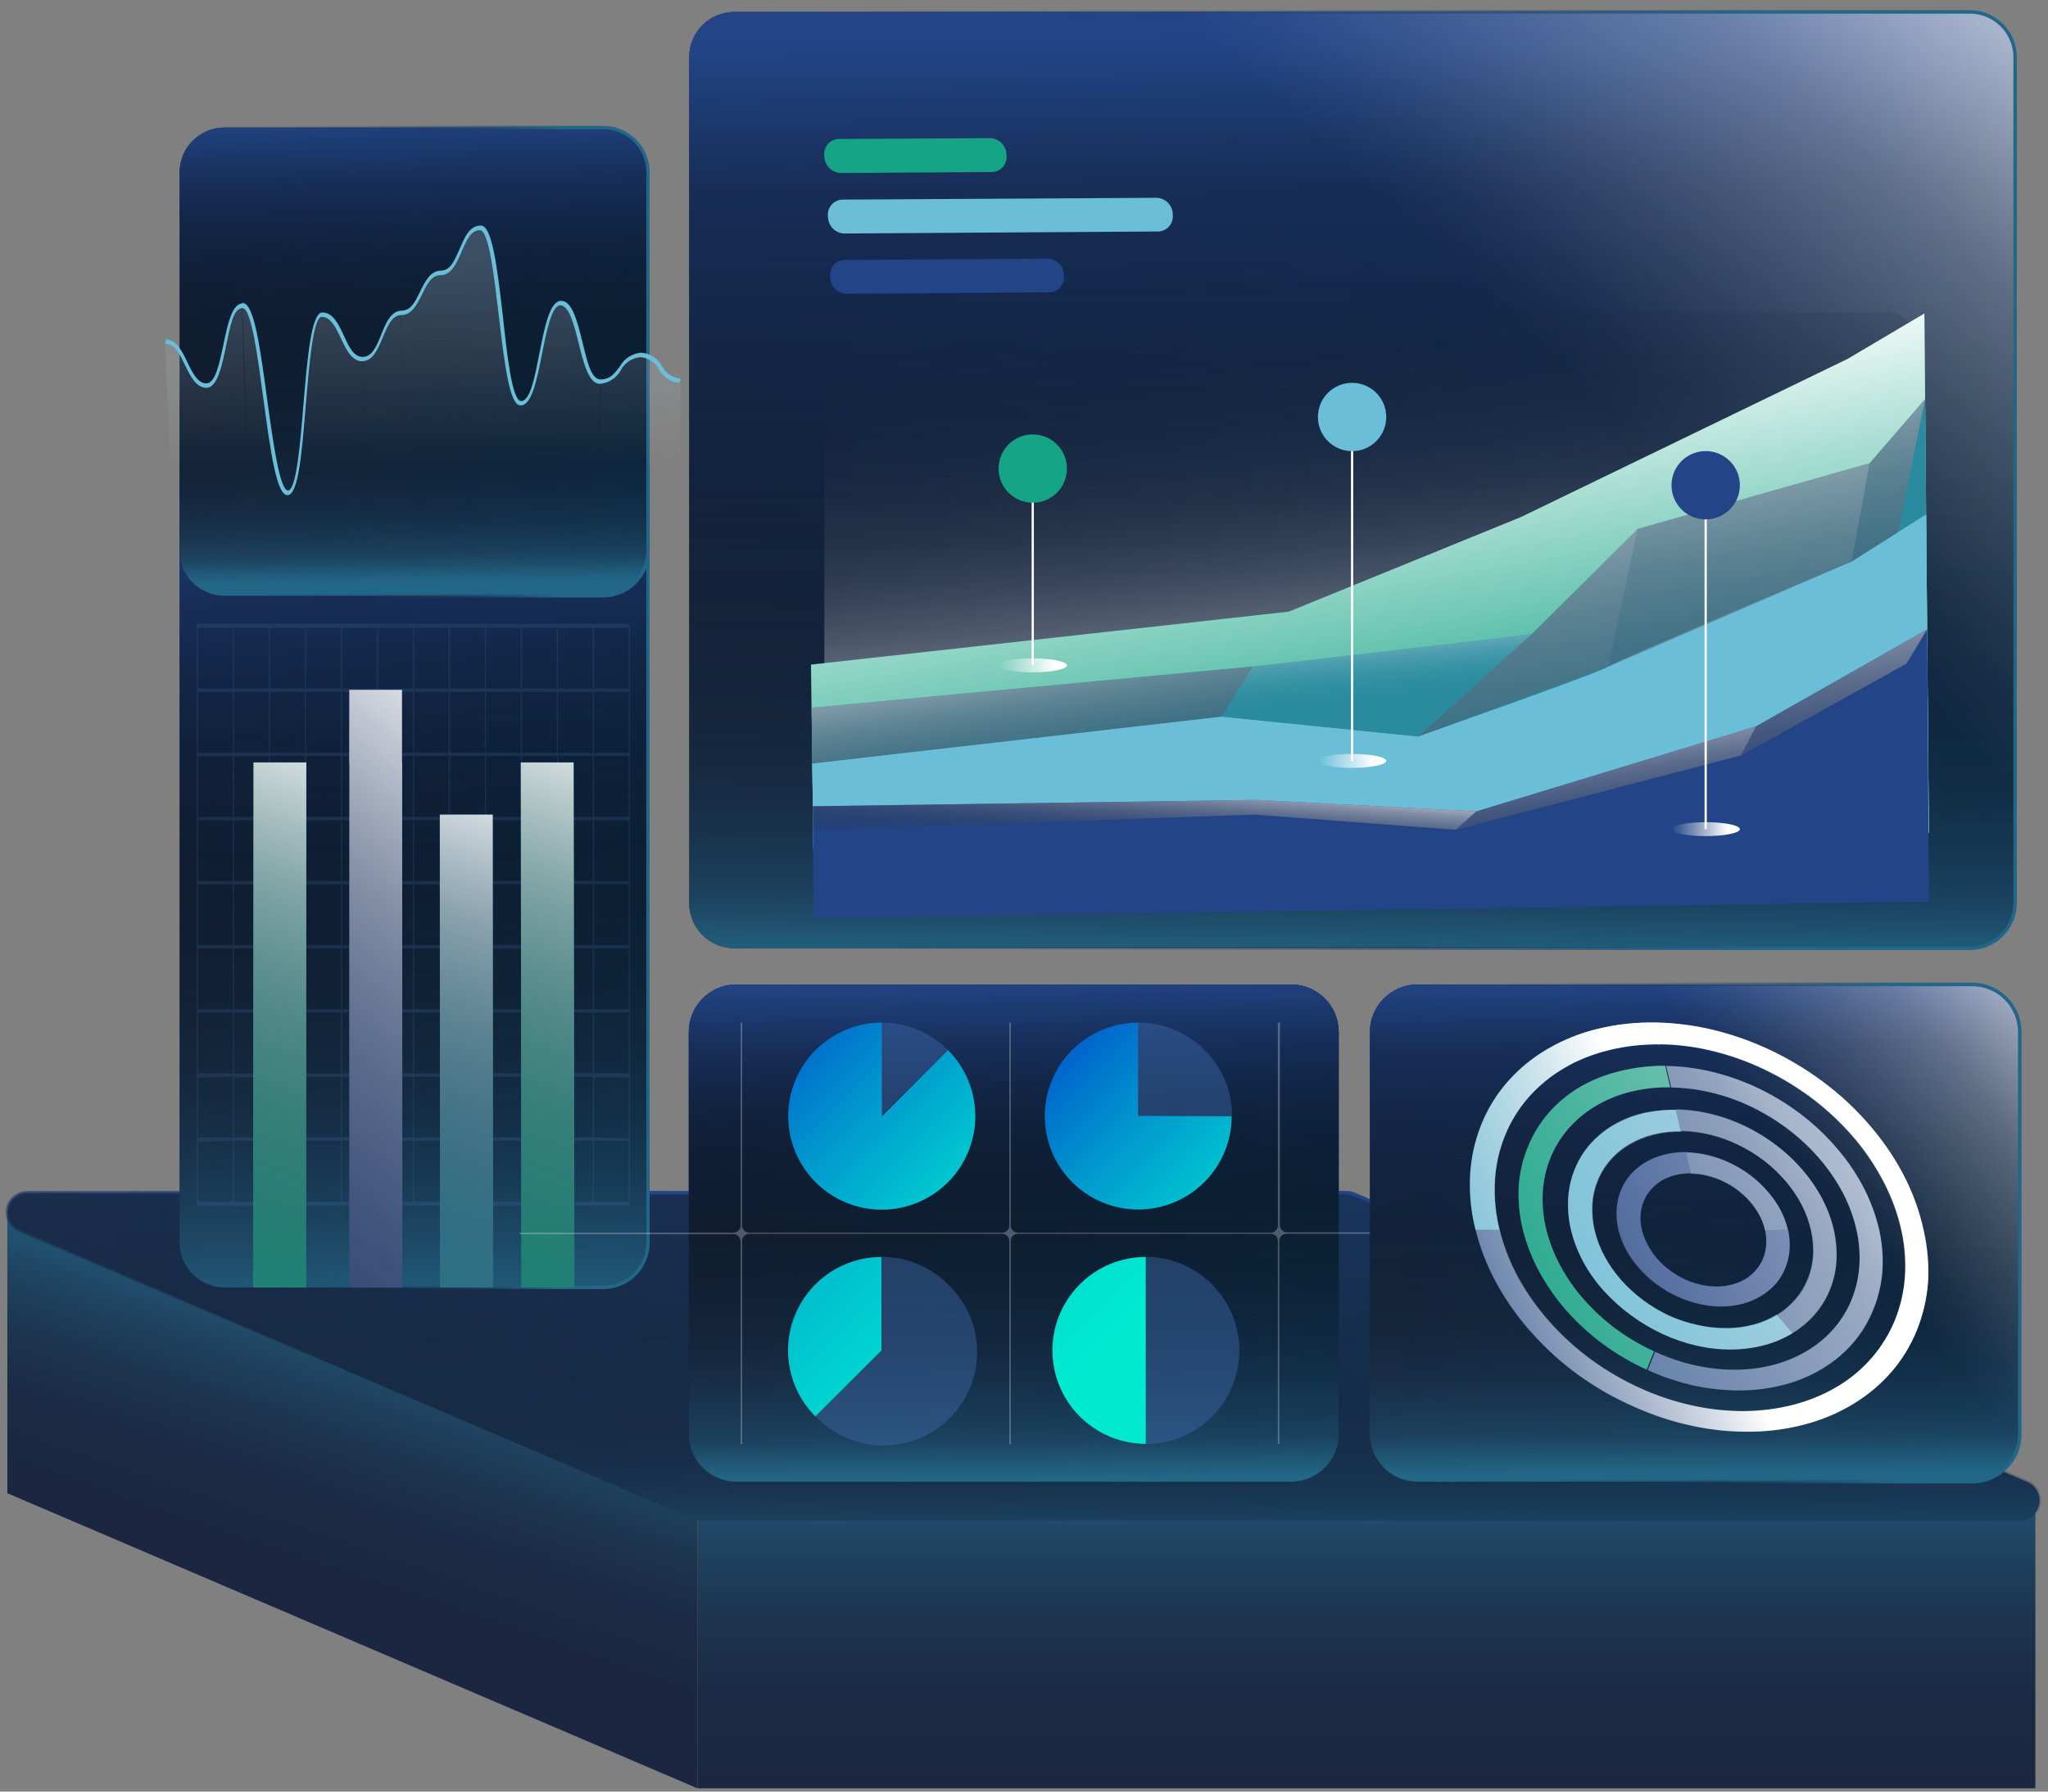
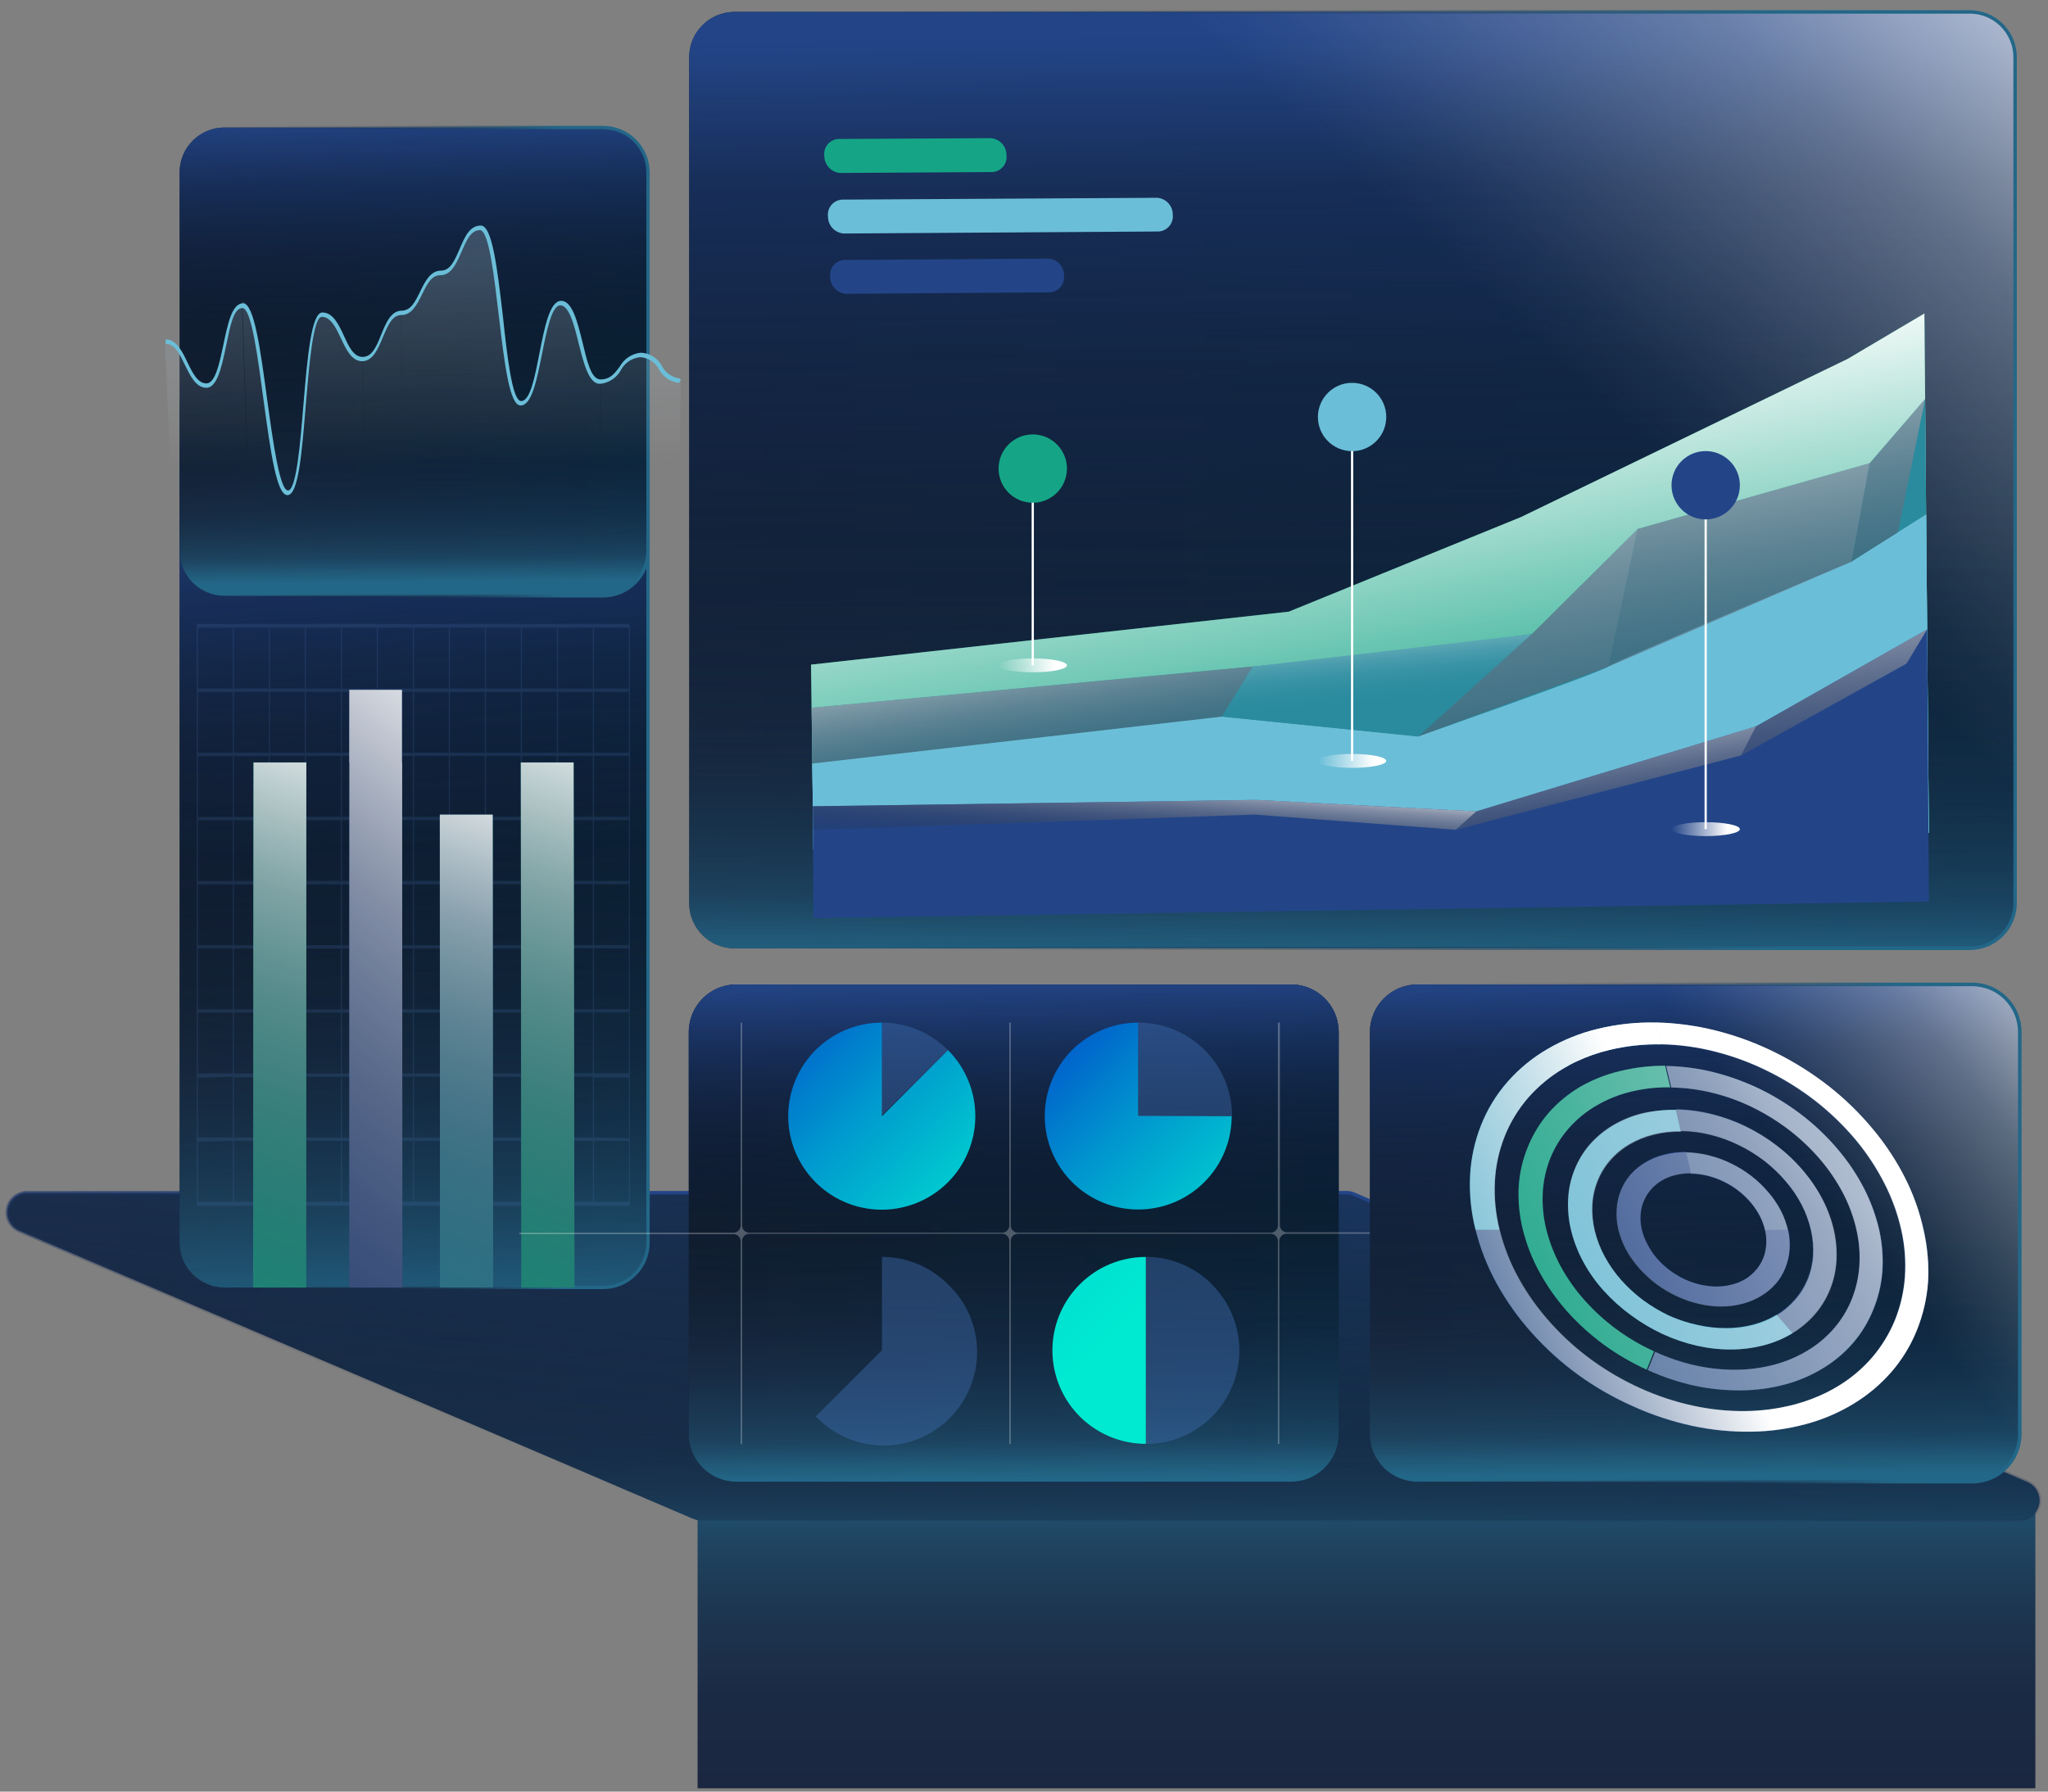
<svg xmlns="http://www.w3.org/2000/svg" width="184" height="161" viewBox="0 0 184 161" fill="none">
  <rect x="0" y="0" width="184" height="161" fill="#808080" stroke="none" />
  <path d="M182.865 134.187H62.673V160.703H182.865V134.187Z" fill="url(#paint0_linear_1945_2244)" />
-   <path d="M0.659 134.187L62.673 160.712V135.85L0.659 109.334V134.187Z" fill="url(#paint1_linear_1945_2244)" />
  <path d="M181.49 136.616H62.945C62.704 136.616 62.465 136.565 62.245 136.467L1.729 110.601C1.354 110.438 1.046 110.151 0.857 109.787C0.668 109.424 0.609 109.007 0.691 108.605C0.773 108.204 0.991 107.843 1.307 107.583C1.624 107.323 2.02 107.18 2.429 107.177H120.975C121.216 107.176 121.454 107.226 121.674 107.325L134.023 112.618L175.909 130.515L182.157 133.191C182.531 133.353 182.837 133.637 183.027 133.998C183.217 134.358 183.277 134.772 183.2 135.171C183.122 135.571 182.91 135.931 182.599 136.194C182.288 136.457 181.897 136.605 181.49 136.616Z" fill="url(#paint2_linear_1945_2244)" />
  <path d="M181.49 136.616H62.945C62.704 136.616 62.465 136.565 62.245 136.467L1.729 110.601C1.354 110.438 1.046 110.151 0.857 109.787C0.668 109.424 0.609 109.007 0.691 108.605C0.773 108.204 0.991 107.843 1.307 107.583C1.624 107.323 2.02 107.18 2.429 107.177H120.975C121.216 107.176 121.454 107.226 121.674 107.325L134.023 112.618L175.909 130.515L182.157 133.191C182.531 133.353 182.837 133.637 183.027 133.998C183.217 134.358 183.277 134.772 183.2 135.171C183.122 135.571 182.91 135.931 182.599 136.194C182.288 136.457 181.897 136.605 181.49 136.616Z" fill="url(#paint3_linear_1945_2244)" />
  <path d="M181.49 136.616H62.945C62.704 136.616 62.465 136.565 62.245 136.467L1.729 110.601C1.354 110.438 1.046 110.151 0.857 109.787C0.668 109.424 0.609 109.007 0.691 108.605C0.773 108.204 0.991 107.843 1.307 107.583C1.624 107.323 2.02 107.18 2.429 107.177H120.975C121.216 107.176 121.454 107.226 121.674 107.325L134.023 112.618L175.909 130.515L182.157 133.191C182.531 133.353 182.837 133.637 183.027 133.998C183.217 134.358 183.277 134.772 183.2 135.171C183.122 135.571 182.91 135.931 182.599 136.194C182.288 136.457 181.897 136.605 181.49 136.616Z" fill="url(#paint4_linear_1945_2244)" />
  <path d="M181.49 136.616H62.945C62.704 136.616 62.465 136.565 62.245 136.467L1.729 110.601C1.354 110.438 1.046 110.151 0.857 109.787C0.668 109.424 0.609 109.007 0.691 108.605C0.773 108.204 0.991 107.843 1.307 107.583C1.624 107.323 2.02 107.18 2.429 107.177H120.975C121.216 107.176 121.454 107.226 121.674 107.325L134.023 112.618L175.909 130.515L182.157 133.191C182.531 133.353 182.837 133.637 183.027 133.998C183.217 134.358 183.277 134.772 183.2 135.171C183.122 135.571 182.91 135.931 182.599 136.194C182.288 136.457 181.897 136.605 181.49 136.616Z" stroke="url(#paint5_linear_1945_2244)" stroke-width="0.31" stroke-miterlimit="10" />
  <path d="M54.186 32.493H20.17C17.942 32.493 16.136 34.299 16.136 36.527V111.663C16.136 113.891 17.942 115.697 20.17 115.697H54.186C56.414 115.697 58.22 113.891 58.22 111.663V36.527C58.22 34.299 56.414 32.493 54.186 32.493Z" fill="url(#paint6_linear_1945_2244)" />
  <path d="M54.186 32.493H20.17C17.942 32.493 16.136 34.299 16.136 36.527V111.663C16.136 113.891 17.942 115.697 20.17 115.697H54.186C56.414 115.697 58.22 113.891 58.22 111.663V36.527C58.22 34.299 56.414 32.493 54.186 32.493Z" fill="url(#paint7_linear_1945_2244)" />
  <path d="M54.186 32.493H20.17C17.942 32.493 16.136 34.299 16.136 36.527V111.663C16.136 113.891 17.942 115.697 20.17 115.697H54.186C56.414 115.697 58.22 113.891 58.22 111.663V36.527C58.22 34.299 56.414 32.493 54.186 32.493Z" fill="url(#paint8_linear_1945_2244)" />
  <path d="M54.186 32.493H20.17C17.942 32.493 16.136 34.299 16.136 36.527V111.663C16.136 113.891 17.942 115.697 20.17 115.697H54.186C56.414 115.697 58.22 113.891 58.22 111.663V36.527C58.22 34.299 56.414 32.493 54.186 32.493Z" stroke="url(#paint9_linear_1945_2244)" stroke-width="0.3" stroke-miterlimit="10" />
  <path opacity="0.18" d="M56.606 56.219H56.557V56.062H17.667V56.219V108.198V108.362H56.54V108.206H56.59L56.606 56.219ZM33.959 79.475H37.087V84.941H33.959V79.475ZM33.852 84.941H30.724V79.475H33.852V84.941ZM37.194 79.475H40.323V84.941H37.194V79.475ZM40.43 79.475H43.558V84.941H40.43V79.475ZM40.43 79.162V73.704H43.558V79.162H40.43ZM40.323 79.162H37.194V73.704H40.323V79.162ZM37.087 79.162H33.959V73.704H37.087V79.162ZM33.852 79.162H30.724V73.704H33.852V79.162ZM30.617 79.162H27.488V73.704H30.617V79.162ZM30.617 79.475V84.941H27.488V79.475H30.617ZM30.617 85.237V90.696H27.488V85.237H30.617ZM30.724 85.237H33.852V90.696H30.724V85.237ZM33.959 85.237H37.087V90.696H33.959V85.237ZM37.194 85.237H40.323V90.696H37.194V85.237ZM40.43 85.237H43.558V90.696H40.43V85.237ZM43.665 85.237H46.793V90.696H43.665V85.237ZM43.665 84.925V79.459H46.793V84.925H43.665ZM43.665 79.162V73.704H46.793V79.162H43.665ZM43.665 73.4V67.933H46.793V73.4H43.665ZM43.558 73.4H40.43V67.933H43.558V73.4ZM40.323 73.4H37.194V67.933H40.323V73.4ZM37.087 73.4H33.959V67.933H37.087V73.4ZM33.852 73.4H30.724V67.933H33.852V73.4ZM30.617 73.4H27.488V67.933H30.617V73.4ZM27.381 73.4H24.253V67.933H27.381V73.4ZM27.381 73.712V79.17H24.253V73.704L27.381 73.712ZM27.381 79.475V84.941H24.253V79.475H27.381ZM27.381 85.237V90.696H24.253V85.237H27.381ZM27.381 91V96.466H24.253V91H27.381ZM27.488 91H30.617V96.466H27.488V91ZM30.724 91H33.852V96.466H30.724V91ZM33.959 91H37.087V96.466H33.959V91ZM37.194 91H40.323V96.466H37.194V91ZM40.43 91H43.558V96.466H40.43V91ZM43.665 91H46.793V96.466H43.665V91ZM46.9 91H50.029V96.466H46.9V91ZM46.9 90.687V85.229H50.029V90.687H46.9ZM46.9 84.925V79.459H50.029V84.925H46.9ZM46.9 79.162V73.704H50.029V79.162H46.9ZM46.9 73.4V67.933H50.029V73.4H46.9ZM46.9 67.637V62.179H50.029V67.637H46.9ZM46.793 67.637H43.665V62.179H46.793V67.637ZM43.558 67.637H40.43V62.179H43.558V67.637ZM40.323 67.637H37.194V62.179H40.323V67.637ZM37.087 67.637H33.959V62.179H37.087V67.637ZM33.852 67.637H30.724V62.179H33.852V67.637ZM30.617 67.637H27.488V62.179H30.617V67.637ZM27.381 67.637H24.253V62.179H27.381V67.637ZM24.146 67.637H21.018V62.179H24.146V67.637ZM24.146 67.95V73.416H21.018V67.95H24.146ZM24.146 73.712V79.17H21.018V73.704L24.146 73.712ZM24.146 79.475V84.941H21.018V79.475H24.146ZM24.146 85.237V90.696H21.018V85.237H24.146ZM24.146 91V96.466H21.018V91H24.146ZM24.146 96.763V102.221H21.018V96.837L24.146 96.763ZM24.253 96.763H27.381V102.221H24.253V96.763ZM27.488 96.763H30.617V102.221H27.488V96.763ZM30.724 96.763H33.852V102.221H30.724V96.763ZM33.959 96.763H37.087V102.221H33.959V96.763ZM37.194 96.763H40.323V102.221H37.194V96.763ZM40.43 96.763H43.558V102.221H40.43V96.763ZM43.665 96.763H46.793V102.221H43.665V96.763ZM46.9 96.763H50.029V102.221H46.9V96.763ZM50.136 96.763H53.264V102.221H50.136V96.763ZM50.136 96.45V90.984H53.264V96.45H50.136ZM50.136 90.687V85.229H53.264V90.687H50.136ZM50.136 84.925V79.459H53.264V84.925H50.136ZM50.136 79.162V73.704H53.264V79.162H50.136ZM50.136 73.4V67.933H53.264V73.4H50.136ZM50.136 67.637V62.179H53.264V67.637H50.136ZM50.136 61.874V56.408H53.264V61.874H50.136ZM50.029 61.874H46.9V56.408H50.029V61.874ZM46.793 61.874H43.665V56.408H46.793V61.874ZM43.558 61.874H40.43V56.408H43.558V61.874ZM40.323 61.874H37.194V56.408H40.323V61.874ZM37.087 61.874H33.959V56.408H37.087V61.874ZM33.852 61.874H30.724V56.408H33.852V61.874ZM30.617 61.874H27.488V56.408H30.617V61.874ZM27.381 61.874H24.253V56.408H27.381V61.874ZM24.146 61.874H21.018V56.408H24.146V61.874ZM20.911 61.874H17.782V56.408H20.911V61.874ZM20.911 62.187V67.645H17.782V62.187H20.911ZM20.911 67.95V73.416H17.782V67.95H20.911ZM20.911 73.712V79.17H17.782V73.704L20.911 73.712ZM20.911 79.475V84.941H17.782V79.475H20.911ZM20.911 85.237V90.696H17.782V85.237H20.911ZM20.911 91V96.466H17.782V91H20.911ZM20.911 96.763V102.221H17.782V96.837L20.911 96.763ZM20.911 102.525V107.992H17.782V102.6L20.911 102.525ZM21.018 102.525H24.146V107.992H21.018V102.525ZM24.253 102.525H27.381V107.992H24.253V102.525ZM27.488 102.525H30.617V107.992H27.488V102.525ZM30.724 102.525H33.852V107.992H30.724V102.525ZM33.959 102.525H37.087V107.992H33.959V102.525ZM37.194 102.525H40.323V107.992H37.194V102.525ZM40.43 102.525H43.558V107.992H40.43V102.525ZM43.665 102.525H46.793V107.992H43.665V102.525ZM46.9 102.525H50.029V107.992H46.9V102.525ZM50.136 102.525H53.264V107.992H50.136V102.525ZM53.371 102.525H56.499V107.992H53.371V102.525ZM53.371 102.213V96.837H56.499V102.295L53.371 102.213ZM53.371 96.45V90.984H56.499V96.45H53.371ZM53.371 90.687V85.229H56.499V90.687H53.371ZM53.371 84.925V79.459H56.499V84.925H53.371ZM53.371 79.162V73.704H56.499V79.162H53.371ZM53.371 73.4V67.933H56.499V73.4H53.371ZM53.371 67.637V62.179H56.499V67.637H53.371ZM53.371 61.874V56.408H56.499V61.874H53.371Z" fill="#517BB7" />
  <path d="M54.186 11.46H20.17C17.942 11.46 16.136 13.265 16.136 15.493V49.509C16.136 51.737 17.942 53.543 20.17 53.543H54.186C56.414 53.543 58.22 51.737 58.22 49.509V15.493C58.22 13.265 56.414 11.46 54.186 11.46Z" fill="url(#paint10_linear_1945_2244)" />
  <path d="M54.186 11.46H20.17C17.942 11.46 16.136 13.265 16.136 15.493V49.509C16.136 51.737 17.942 53.543 20.17 53.543H54.186C56.414 53.543 58.22 51.737 58.22 49.509V15.493C58.22 13.265 56.414 11.46 54.186 11.46Z" fill="url(#paint11_linear_1945_2244)" />
  <path d="M54.186 11.46H20.17C17.942 11.46 16.136 13.265 16.136 15.493V49.509C16.136 51.737 17.942 53.543 20.17 53.543H54.186C56.414 53.543 58.22 51.737 58.22 49.509V15.493C58.22 13.265 56.414 11.46 54.186 11.46Z" fill="url(#paint12_linear_1945_2244)" />
  <path d="M54.186 11.46H20.17C17.942 11.46 16.136 13.265 16.136 15.493V49.509C16.136 51.737 17.942 53.543 20.17 53.543H54.186C56.414 53.543 58.22 51.737 58.22 49.509V15.493C58.22 13.265 56.414 11.46 54.186 11.46Z" stroke="url(#paint13_linear_1945_2244)" stroke-width="0.3" stroke-miterlimit="10" />
  <g opacity="0.34">
    <path d="M28.888 28.278C27.184 28.278 27.521 43.096 25.998 44.232C24.212 43.492 23.652 27.134 21.759 27.15L22.426 46.595H26.196H29.349H32.823L32.527 32.328C30.765 32.287 30.666 28.253 28.888 28.278Z" fill="url(#paint14_linear_1945_2244)" />
    <path d="M32.535 32.263L32.831 46.529H36.322L36.025 28.138C34.239 28.138 34.313 32.238 32.535 32.263Z" fill="url(#paint15_linear_1945_2244)" />
    <path d="M18.49 34.683C16.737 34.683 16.572 30.723 14.819 30.74L15.502 46.645H18.935H22.392L21.742 27.537C20.005 27.513 20.252 34.634 18.49 34.683Z" fill="url(#paint16_linear_1945_2244)" />
    <path d="M50.399 27.233C48.604 27.282 48.596 36.206 46.818 36.231V46.422H50.341H53.865L53.947 34.329C52.169 34.271 52.243 27.233 50.399 27.233Z" fill="url(#paint17_linear_1945_2244)" />
    <path d="M57.586 31.9C55.783 31.9 55.766 34.28 53.972 34.296L53.889 46.389H57.421H60.969L61.167 34.271C59.364 34.271 59.389 31.876 57.586 31.9Z" fill="url(#paint18_linear_1945_2244)" />
    <path d="M43.13 20.482C41.327 20.482 41.36 24.491 39.557 24.524C37.771 24.524 37.812 28.081 36.025 28.105L36.322 46.496H39.812H43.319H46.826V36.305C45.023 36.255 44.949 20.466 43.13 20.482Z" fill="url(#paint19_linear_1945_2244)" />
  </g>
  <path d="M61.167 34.205C61.172 34.162 61.162 34.118 61.138 34.082C61.114 34.046 61.077 34.019 61.035 34.008C60.706 33.959 60.394 33.833 60.123 33.64C59.853 33.446 59.632 33.192 59.479 32.897C59.297 32.55 59.027 32.256 58.696 32.046C58.365 31.835 57.986 31.714 57.594 31.695C57.197 31.729 56.815 31.862 56.482 32.08C56.148 32.298 55.874 32.596 55.684 32.946C55.24 33.53 54.861 34.082 53.972 34.098C53.083 34.115 52.737 32.386 52.325 30.715C51.873 28.904 51.412 27.019 50.407 27.035C49.403 27.052 48.942 29.324 48.473 31.711C48.053 33.843 47.65 36.033 46.826 36.041C46.003 36.05 45.55 31.826 45.18 28.402C44.669 24.047 44.225 20.252 43.188 20.268C42.15 20.285 41.739 21.355 41.286 22.392C40.833 23.429 40.462 24.302 39.639 24.318C38.668 24.318 38.199 25.282 37.746 26.204C37.293 27.126 36.923 27.899 36.099 27.916C35.128 27.916 34.667 29.027 34.239 30.098C33.811 31.168 33.416 32.065 32.593 32.073C31.769 32.081 31.349 31.16 30.897 30.172C30.444 29.184 29.917 28.064 28.954 28.081C27.991 28.097 27.628 31.942 27.266 36.313C26.986 39.795 26.624 44.076 25.875 44.076C25.126 44.076 24.508 39.581 24.006 35.918C23.381 31.283 22.829 27.241 21.825 27.257C20.82 27.274 20.45 29.175 20.063 31.011C19.701 32.707 19.338 34.444 18.556 34.452C17.774 34.461 17.313 33.547 16.844 32.567C16.375 31.588 15.84 30.493 14.885 30.501V30.896C15.708 30.896 16.136 31.81 16.613 32.789C17.091 33.769 17.61 34.856 18.556 34.848C19.503 34.839 19.923 32.954 20.302 31.135C20.68 29.316 20.96 27.686 21.784 27.686C22.607 27.686 23.183 32.32 23.685 36.008C24.311 40.594 24.846 44.504 25.826 44.496C26.805 44.488 27.118 40.767 27.472 36.404C27.768 32.897 28.122 28.492 28.904 28.476C29.686 28.459 30.156 29.398 30.617 30.377C31.078 31.357 31.588 32.477 32.551 32.46C33.514 32.444 33.959 31.349 34.404 30.295C34.848 29.241 35.227 28.328 36.05 28.311C37.013 28.311 37.474 27.348 37.927 26.434C38.38 25.52 38.75 24.738 39.574 24.73C40.553 24.73 41.022 23.643 41.467 22.623C41.911 21.602 42.29 20.696 43.113 20.68C43.937 20.663 44.414 25.01 44.826 28.468C45.336 32.765 45.781 36.445 46.777 36.436C47.773 36.428 48.217 34.197 48.695 31.818C49.123 29.678 49.568 27.447 50.341 27.439C51.115 27.43 51.584 29.175 51.988 30.847C52.441 32.65 52.902 34.502 53.898 34.494C54.293 34.459 54.673 34.327 55.003 34.108C55.334 33.89 55.605 33.592 55.791 33.242C55.962 32.925 56.209 32.655 56.509 32.455C56.809 32.256 57.153 32.133 57.512 32.098C57.866 32.117 58.21 32.229 58.507 32.423C58.805 32.616 59.046 32.885 59.208 33.201C59.381 33.526 59.63 33.805 59.934 34.014C60.238 34.224 60.587 34.357 60.953 34.403C61.035 34.403 61.101 34.312 61.101 34.197L61.167 34.205Z" fill="#6BBED8" />
  <path d="M51.609 115.705H46.843L46.793 68.518H51.535L51.609 115.705Z" fill="#15A586" />
  <path d="M51.609 115.705H46.843L46.793 68.518H51.535L51.609 115.705Z" fill="url(#paint20_linear_1945_2244)" />
  <path d="M44.299 115.705H39.532L39.516 73.21H44.266L44.299 115.705Z" fill="#2A8B9E" />
  <path d="M36.149 115.705H31.382V85.69V81.969L31.39 68.518L31.374 68.526L31.382 61.989H36.116V68.518H36.132L36.149 115.705Z" fill="#234588" />
  <path d="M36.149 115.705H31.382V85.69V81.969L31.39 68.518L31.374 68.526L31.382 61.989H36.116V68.518H36.132L36.149 115.705Z" fill="url(#paint21_linear_1945_2244)" />
  <path d="M44.299 115.705H39.532L39.516 73.21H44.266L44.299 115.705Z" fill="url(#paint22_linear_1945_2244)" />
  <path d="M27.505 115.705H22.738L22.779 68.518H27.521L27.505 115.705Z" fill="#15A586" />
  <path d="M27.505 115.705H22.738L22.779 68.518H27.521L27.505 115.705Z" fill="url(#paint23_linear_1945_2244)" />
  <path d="M176.971 1.07H65.991C63.74 1.07 61.916 2.895 61.916 5.145V81.146C61.916 83.397 63.74 85.221 65.991 85.221H176.971C179.221 85.221 181.046 83.397 181.046 81.146V5.145C181.046 2.895 179.221 1.07 176.971 1.07Z" fill="url(#paint24_linear_1945_2244)" />
  <path d="M176.971 1.07H65.991C63.74 1.07 61.916 2.895 61.916 5.145V81.146C61.916 83.397 63.74 85.221 65.991 85.221H176.971C179.221 85.221 181.046 83.397 181.046 81.146V5.145C181.046 2.895 179.221 1.07 176.971 1.07Z" fill="url(#paint25_linear_1945_2244)" />
  <path d="M176.971 1.07H65.991C63.74 1.07 61.916 2.895 61.916 5.145V81.146C61.916 83.397 63.74 85.221 65.991 85.221H176.971C179.221 85.221 181.046 83.397 181.046 81.146V5.145C181.046 2.895 179.221 1.07 176.971 1.07Z" fill="url(#paint26_linear_1945_2244)" />
  <path d="M176.971 1.07H65.991C63.74 1.07 61.916 2.895 61.916 5.145V81.146C61.916 83.397 63.74 85.221 65.991 85.221H176.971C179.221 85.221 181.046 83.397 181.046 81.146V5.145C181.046 2.895 179.221 1.07 176.971 1.07Z" fill="url(#paint27_linear_1945_2244)" />
-   <path d="M169.554 28.048H76.627C75.209 28.048 74.059 29.198 74.059 30.616V68.724C74.059 70.142 75.209 71.292 76.627 71.292H169.554C170.972 71.292 172.122 70.142 172.122 68.724V30.616C172.122 29.198 170.972 28.048 169.554 28.048Z" fill="url(#paint28_linear_1945_2244)" />
  <path d="M176.971 1.07H65.991C63.74 1.07 61.916 2.895 61.916 5.145V81.146C61.916 83.397 63.74 85.221 65.991 85.221H176.971C179.221 85.221 181.046 83.397 181.046 81.146V5.145C181.046 2.895 179.221 1.07 176.971 1.07Z" stroke="url(#paint29_linear_1945_2244)" stroke-width="0.31" stroke-miterlimit="10" />
  <path d="M172.896 28.171L173.299 74.84L73.079 76.322L72.865 59.726L115.788 54.967L136.657 46.463L165.981 32.263L172.896 28.171Z" fill="#15A586" />
  <path d="M172.896 28.171L173.299 74.84L73.079 76.322L72.865 59.726L115.788 54.967L136.657 46.463L165.981 32.263L172.896 28.171Z" fill="url(#paint30_linear_1945_2244)" />
  <path d="M172.962 35.86L173.299 74.84L73.079 76.322L72.923 63.603L119.83 59.215L137.629 56.984L147.153 47.534L167.981 41.631L172.962 35.86Z" fill="#2A8B9E" />
  <path d="M173.052 46.241L173.299 74.848L73.071 76.33L72.98 68.617L109.746 64.402L127.412 66.188C127.412 66.188 143.877 60.425 144.486 59.915C145.095 59.405 166.343 50.481 166.343 50.481L173.052 46.241Z" fill="#6BBED8" />
  <path d="M173.052 46.241L173.299 74.848L73.071 76.33L72.98 68.617L109.746 64.402L127.412 66.188C127.412 66.188 143.877 60.425 144.486 59.915C145.095 59.405 166.343 50.481 166.343 50.481L173.052 46.241Z" fill="#6BBED8" />
  <path d="M173.143 56.556L173.299 81.023L73.079 82.504L73.029 72.453L112.866 71.885L132.648 72.914L157.773 65.274L173.143 56.556Z" fill="#234588" />
  <path d="M132.648 72.914L130.788 74.569L112.693 73.202L73.054 74.593L73.029 72.453L112.866 71.885L132.648 72.914Z" fill="url(#paint31_linear_1945_2244)" />
  <path d="M157.773 65.274L156.431 67.884L130.788 74.569L132.648 72.914L157.773 65.274Z" fill="url(#paint32_linear_1945_2244)" />
  <path d="M156.431 67.884L171.291 59.635L173.143 56.556L157.773 65.274L156.431 67.884Z" fill="url(#paint33_linear_1945_2244)" />
  <path d="M137.629 56.984L127.421 66.188L109.762 64.402L112.545 59.898L137.629 56.984Z" fill="url(#paint34_linear_1945_2244)" />
  <path d="M147.154 47.534L144.495 59.915L127.421 66.188L137.629 56.984L147.154 47.534Z" fill="url(#paint35_linear_1945_2244)" />
  <path d="M147.153 47.534L167.981 41.631L166.351 50.472L144.494 59.915L147.153 47.534Z" fill="url(#paint36_linear_1945_2244)" />
  <path d="M172.962 35.86L170.517 47.838L166.351 50.472L167.981 41.631L172.962 35.86Z" fill="url(#paint37_linear_1945_2244)" />
  <path d="M72.923 63.603L112.545 59.898L109.762 64.402L72.98 68.617L72.923 63.603Z" fill="url(#paint38_linear_1945_2244)" />
  <path d="M89.165 15.46L75.483 15.543C75.098 15.514 74.737 15.341 74.474 15.059C74.21 14.777 74.062 14.406 74.059 14.02C74.033 13.835 74.046 13.648 74.097 13.468C74.148 13.289 74.235 13.123 74.354 12.979C74.472 12.835 74.619 12.717 74.785 12.633C74.951 12.548 75.132 12.499 75.318 12.489L89.017 12.415C89.4 12.442 89.758 12.613 90.019 12.894C90.281 13.175 90.425 13.545 90.424 13.929C90.449 14.114 90.435 14.301 90.383 14.479C90.332 14.658 90.245 14.824 90.127 14.968C90.009 15.111 89.862 15.229 89.697 15.314C89.531 15.399 89.35 15.448 89.165 15.46Z" fill="#15A586" />
  <path d="M94.351 26.27L76.001 26.401C75.618 26.372 75.26 26.201 74.998 25.92C74.736 25.639 74.589 25.27 74.586 24.886C74.56 24.703 74.573 24.516 74.624 24.338C74.674 24.16 74.76 23.994 74.878 23.851C74.996 23.708 75.141 23.591 75.306 23.507C75.471 23.423 75.652 23.374 75.837 23.363L94.195 23.24C94.576 23.265 94.934 23.435 95.194 23.715C95.454 23.995 95.597 24.364 95.594 24.747C95.617 24.929 95.603 25.114 95.552 25.291C95.501 25.467 95.415 25.632 95.299 25.774C95.183 25.916 95.039 26.034 94.876 26.119C94.713 26.204 94.535 26.255 94.351 26.27Z" fill="#234588" />
  <path d="M104.107 20.803L75.812 20.984C75.427 20.959 75.066 20.789 74.801 20.508C74.537 20.227 74.389 19.855 74.388 19.47C74.364 19.286 74.378 19.099 74.428 18.921C74.479 18.743 74.566 18.577 74.683 18.434C74.8 18.29 74.945 18.172 75.11 18.087C75.274 18.002 75.454 17.951 75.639 17.938L103.967 17.774C104.347 17.801 104.704 17.971 104.963 18.251C105.223 18.531 105.367 18.898 105.366 19.28C105.388 19.464 105.372 19.65 105.32 19.827C105.267 20.004 105.18 20.169 105.062 20.311C104.944 20.453 104.799 20.57 104.635 20.655C104.471 20.74 104.291 20.79 104.107 20.803Z" fill="#6BBED8" />
  <path d="M153.245 74.511V43.607" stroke="white" stroke-width="0.2" stroke-miterlimit="10" />
  <path d="M153.245 46.677C154.941 46.677 156.316 45.303 156.316 43.607C156.316 41.911 154.941 40.536 153.245 40.536C151.549 40.536 150.175 41.911 150.175 43.607C150.175 45.303 151.549 46.677 153.245 46.677Z" fill="#234588" />
  <path d="M121.477 68.378V37.474" stroke="white" stroke-width="0.2" stroke-miterlimit="10" />
  <path d="M121.477 40.544C123.173 40.544 124.547 39.169 124.547 37.474C124.547 35.778 123.173 34.403 121.477 34.403C119.781 34.403 118.406 35.778 118.406 37.474C118.406 39.169 119.781 40.544 121.477 40.544Z" fill="#6BBED8" />
  <path d="M92.787 60.417C94.483 60.417 95.858 60.137 95.858 59.791C95.858 59.446 94.483 59.166 92.787 59.166C91.091 59.166 89.717 59.446 89.717 59.791C89.717 60.137 91.091 60.417 92.787 60.417Z" fill="url(#paint39_linear_1945_2244)" />
  <path d="M121.477 69.004C123.173 69.004 124.547 68.723 124.547 68.378C124.547 68.032 123.173 67.752 121.477 67.752C119.781 67.752 118.406 68.032 118.406 68.378C118.406 68.723 119.781 69.004 121.477 69.004Z" fill="url(#paint40_linear_1945_2244)" />
  <path d="M153.245 75.136C154.941 75.136 156.316 74.856 156.316 74.511C156.316 74.165 154.941 73.885 153.245 73.885C151.549 73.885 150.175 74.165 150.175 74.511C150.175 74.856 151.549 75.136 153.245 75.136Z" fill="url(#paint41_linear_1945_2244)" />
  <path d="M92.787 59.791V42.108" stroke="white" stroke-width="0.2" stroke-miterlimit="10" />
  <path d="M92.787 45.179C94.483 45.179 95.858 43.804 95.858 42.108C95.858 40.413 94.483 39.038 92.787 39.038C91.091 39.038 89.717 40.413 89.717 42.108C89.717 43.804 91.091 45.179 92.787 45.179Z" fill="#15A586" />
  <path d="M115.994 88.465H66.164C63.8 88.465 61.883 90.381 61.883 92.746V128.869C61.883 131.233 63.8 133.15 66.164 133.15H115.994C118.358 133.15 120.275 131.233 120.275 128.869V92.746C120.275 90.381 118.358 88.465 115.994 88.465Z" fill="url(#paint42_linear_1945_2244)" />
  <path d="M115.994 88.465H66.164C63.8 88.465 61.883 90.381 61.883 92.746V128.869C61.883 131.233 63.8 133.15 66.164 133.15H115.994C118.358 133.15 120.275 131.233 120.275 128.869V92.746C120.275 90.381 118.358 88.465 115.994 88.465Z" fill="url(#paint43_linear_1945_2244)" />
  <path d="M115.994 88.465H66.164C63.8 88.465 61.883 90.381 61.883 92.746V128.869C61.883 131.233 63.8 133.15 66.164 133.15H115.994C118.358 133.15 120.275 131.233 120.275 128.869V92.746C120.275 90.381 118.358 88.465 115.994 88.465Z" fill="url(#paint44_linear_1945_2244)" />
  <path d="M115.994 88.465H66.164C63.8 88.465 61.883 90.381 61.883 92.746V128.869C61.883 131.233 63.8 133.15 66.164 133.15H115.994C118.358 133.15 120.275 131.233 120.275 128.869V92.746C120.275 90.381 118.358 88.465 115.994 88.465Z" fill="url(#paint45_linear_1945_2244)" />
  <path d="M85.172 94.367L79.237 100.311V91.897C77.292 91.894 75.406 92.565 73.9 93.796C72.395 95.027 71.363 96.742 70.98 98.649C70.597 100.555 70.888 102.536 71.802 104.253C72.716 105.969 74.196 107.316 75.992 108.063C77.788 108.81 79.787 108.911 81.648 108.35C83.51 107.788 85.12 106.598 86.203 104.983C87.285 103.367 87.775 101.426 87.587 99.49C87.399 97.555 86.546 95.744 85.172 94.367Z" fill="url(#paint46_linear_1945_2244)" />
  <path opacity="0.43" d="M79.204 100.27L85.172 94.367C83.599 92.79 81.464 91.902 79.237 91.897L79.204 100.27Z" fill="#406EB2" />
  <path d="M102.262 100.27V91.897C100.602 91.897 98.979 92.39 97.598 93.312C96.218 94.234 95.141 95.545 94.505 97.079C93.87 98.613 93.703 100.301 94.026 101.93C94.35 103.558 95.148 105.054 96.322 106.229C97.496 107.404 98.991 108.204 100.619 108.529C102.248 108.854 103.936 108.689 105.47 108.055C107.005 107.42 108.317 106.345 109.24 104.966C110.164 103.586 110.658 101.963 110.659 100.303L102.262 100.27Z" fill="url(#paint47_linear_1945_2244)" />
  <path opacity="0.43" d="M102.262 91.897V100.303H110.692C110.692 98.075 109.808 95.938 108.233 94.362C106.659 92.786 104.523 91.9 102.295 91.897H102.262Z" fill="#406EB2" />
  <path opacity="0.43" d="M108.89 115.417C108.111 114.634 107.185 114.012 106.164 113.588C105.144 113.165 104.05 112.947 102.946 112.948V121.345V129.766C104.607 129.767 106.23 129.275 107.612 128.353C108.993 127.431 110.07 126.12 110.706 124.586C111.343 123.052 111.51 121.363 111.186 119.734C110.863 118.105 110.064 116.609 108.89 115.434V115.417Z" fill="#406EB2" />
  <path d="M97.01 115.417C95.837 116.592 95.038 118.087 94.714 119.716C94.39 121.344 94.557 123.032 95.192 124.566C95.827 126.099 96.903 127.411 98.283 128.333C99.663 129.256 101.286 129.749 102.946 129.75V121.353V112.956C101.843 112.953 100.75 113.169 99.731 113.592C98.713 114.014 97.788 114.635 97.01 115.417Z" fill="url(#paint48_linear_1945_2244)" />
  <path opacity="0.43" d="M85.172 115.417C84.394 114.635 83.47 114.014 82.451 113.59C81.432 113.166 80.34 112.948 79.237 112.948V121.345L73.293 127.28C74.064 128.094 74.991 128.745 76.017 129.195C77.044 129.646 78.151 129.885 79.272 129.901C80.394 129.916 81.506 129.707 82.545 129.286C83.584 128.864 84.528 128.239 85.322 127.446C86.115 126.654 86.742 125.711 87.165 124.673C87.588 123.634 87.799 122.521 87.785 121.4C87.771 120.279 87.532 119.172 87.084 118.145C86.635 117.117 85.985 116.19 85.172 115.417Z" fill="#406EB2" />
-   <path d="M73.26 115.417C72.48 116.196 71.861 117.122 71.439 118.14C71.017 119.159 70.799 120.25 70.799 121.353C70.799 122.455 71.017 123.547 71.439 124.565C71.861 125.584 72.48 126.509 73.26 127.288L79.204 121.353V112.956C78.1 112.954 77.006 113.17 75.986 113.593C74.966 114.015 74.04 114.635 73.26 115.417Z" fill="url(#paint49_linear_1945_2244)" />
  <path opacity="0.27" d="M115.632 110.741C115.462 110.741 115.298 110.674 115.178 110.553C115.057 110.433 114.99 110.269 114.99 110.099V91.897H114.809V110.132C114.809 110.302 114.741 110.466 114.62 110.586C114.5 110.707 114.337 110.774 114.166 110.774H91.454C91.283 110.774 91.12 110.707 90.999 110.586C90.879 110.466 90.811 110.302 90.811 110.132V91.897H90.68V110.132C90.68 110.302 90.612 110.466 90.492 110.586C90.371 110.707 90.208 110.774 90.037 110.774H67.316C67.146 110.774 66.983 110.707 66.862 110.586C66.742 110.466 66.674 110.302 66.674 110.132V91.897H66.543V110.132C66.543 110.302 66.475 110.466 66.354 110.586C66.234 110.707 66.071 110.774 65.9 110.774H46.661V110.906H65.9C66.071 110.906 66.234 110.974 66.354 111.094C66.475 111.214 66.543 111.378 66.543 111.548V129.766H66.674V111.515C66.674 111.345 66.742 111.182 66.862 111.061C66.983 110.941 67.146 110.873 67.316 110.873H90.037C90.208 110.873 90.371 110.941 90.492 111.061C90.612 111.182 90.68 111.345 90.68 111.515V129.766H90.811V111.515C90.811 111.345 90.879 111.182 90.999 111.061C91.12 110.941 91.283 110.873 91.454 110.873H114.166C114.337 110.873 114.5 110.941 114.62 111.061C114.741 111.182 114.809 111.345 114.809 111.515V129.766H114.94V111.515C114.94 111.345 115.008 111.182 115.128 111.061C115.249 110.941 115.412 110.873 115.582 110.873H135.472V110.741H115.632Z" fill="white" />
  <path d="M177.185 88.465H127.355C124.99 88.465 123.074 90.381 123.074 92.746V128.869C123.074 131.233 124.99 133.15 127.355 133.15H177.185C179.549 133.15 181.466 131.233 181.466 128.869V92.746C181.466 90.381 179.549 88.465 177.185 88.465Z" fill="url(#paint50_linear_1945_2244)" />
  <path d="M177.185 88.465H127.355C124.99 88.465 123.074 90.381 123.074 92.746V128.869C123.074 131.233 124.99 133.15 127.355 133.15H177.185C179.549 133.15 181.466 131.233 181.466 128.869V92.746C181.466 90.381 179.549 88.465 177.185 88.465Z" fill="url(#paint51_linear_1945_2244)" />
  <path d="M177.185 88.465H127.355C124.99 88.465 123.074 90.381 123.074 92.746V128.869C123.074 131.233 124.99 133.15 127.355 133.15H177.185C179.549 133.15 181.466 131.233 181.466 128.869V92.746C181.466 90.381 179.549 88.465 177.185 88.465Z" fill="url(#paint52_linear_1945_2244)" />
  <path d="M177.185 88.465H127.355C124.99 88.465 123.074 90.381 123.074 92.746V128.869C123.074 131.233 124.99 133.15 127.355 133.15H177.185C179.549 133.15 181.466 131.233 181.466 128.869V92.746C181.466 90.381 179.549 88.465 177.185 88.465Z" fill="url(#paint53_linear_1945_2244)" />
  <path d="M177.185 88.465H127.355C124.99 88.465 123.074 90.381 123.074 92.746V128.869C123.074 131.233 124.99 133.15 127.355 133.15H177.185C179.549 133.15 181.466 131.233 181.466 128.869V92.746C181.466 90.381 179.549 88.465 177.185 88.465Z" stroke="url(#paint54_linear_1945_2244)" stroke-width="0.32" stroke-miterlimit="10" />
  <path d="M163.733 107.786C163.255 106.861 162.672 105.994 161.996 105.201C161.296 104.368 160.506 103.614 159.642 102.954C158.766 102.275 157.823 101.691 156.826 101.208C155.837 100.726 154.8 100.351 153.731 100.089C152.693 99.832 151.63 99.694 150.562 99.677L151.006 101.612C151.883 101.622 152.756 101.733 153.607 101.941C154.488 102.157 155.344 102.466 156.159 102.863C156.982 103.26 157.763 103.74 158.489 104.295C159.197 104.844 159.845 105.465 160.424 106.148C160.987 106.798 161.471 107.514 161.864 108.28C162.233 109.003 162.509 109.769 162.688 110.56C162.856 111.305 162.917 112.07 162.869 112.832C162.823 113.559 162.659 114.274 162.383 114.948C162.116 115.607 161.74 116.216 161.272 116.751C160.798 117.3 160.243 117.772 159.625 118.15L161.017 119.797C161.774 119.341 162.455 118.769 163.033 118.101C163.598 117.446 164.051 116.704 164.375 115.903C164.707 115.09 164.905 114.228 164.96 113.351C165.017 112.426 164.945 111.498 164.746 110.593C164.531 109.617 164.191 108.674 163.733 107.786Z" fill="#496A9B" />
  <path d="M171.151 105.892C170.352 104.312 169.374 102.828 168.236 101.472C167.055 100.047 165.725 98.752 164.268 97.611C162.777 96.448 161.171 95.439 159.477 94.598C157.79 93.76 156.018 93.103 154.192 92.638C152.418 92.187 150.598 91.938 148.767 91.897L149.22 93.857C150.859 93.887 152.489 94.108 154.077 94.515C155.713 94.928 157.3 95.516 158.81 96.269C160.33 97.019 161.77 97.921 163.108 98.961C164.414 99.984 165.612 101.14 166.68 102.41C167.7 103.63 168.578 104.961 169.298 106.378C169.98 107.71 170.489 109.124 170.813 110.585C171.117 111.957 171.223 113.365 171.126 114.767C171.029 116.098 170.727 117.406 170.229 118.644C169.73 119.86 169.041 120.988 168.187 121.987C167.314 123.001 166.286 123.871 165.141 124.563C164.804 124.769 164.458 124.959 164.104 125.14C163.197 125.588 162.248 125.946 161.272 126.21C159.821 126.596 158.328 126.801 156.826 126.819C155.232 126.839 153.641 126.676 152.085 126.333C150.461 125.98 148.88 125.456 147.367 124.769C145.821 124.071 144.351 123.216 142.98 122.217C141.619 121.226 140.369 120.092 139.25 118.834C138.159 117.619 137.209 116.286 136.418 114.857C135.67 113.496 135.1 112.043 134.723 110.536H132.566C132.988 112.222 133.627 113.846 134.467 115.368C135.351 116.966 136.414 118.457 137.637 119.813C138.89 121.215 140.289 122.479 141.811 123.584C143.354 124.694 145.01 125.641 146.75 126.407C148.437 127.171 150.2 127.754 152.01 128.144C153.746 128.521 155.52 128.698 157.296 128.671C158.964 128.653 160.624 128.423 162.235 127.988C163.751 127.583 165.201 126.962 166.54 126.144C167.812 125.369 168.956 124.403 169.932 123.279C170.886 122.171 171.65 120.914 172.196 119.558C172.752 118.181 173.091 116.726 173.201 115.244C173.306 113.683 173.19 112.114 172.855 110.585C172.492 108.954 171.919 107.376 171.151 105.892Z" fill="#496A9B" />
  <path d="M167.495 106.823C166.851 105.571 166.067 104.398 165.157 103.324C164.211 102.198 163.148 101.174 161.988 100.27C160.803 99.351 159.529 98.554 158.184 97.891C156.844 97.239 155.44 96.725 153.994 96.359C152.591 96.006 151.152 95.816 149.705 95.791L150.158 97.726C151.415 97.747 152.666 97.91 153.887 98.212C155.148 98.523 156.37 98.97 157.534 99.545C158.696 100.122 159.799 100.811 160.827 101.603C161.839 102.388 162.766 103.277 163.593 104.254C164.385 105.19 165.07 106.212 165.635 107.3C166.162 108.33 166.558 109.423 166.812 110.552C167.05 111.613 167.133 112.703 167.059 113.787C166.988 114.816 166.755 115.828 166.367 116.784C165.986 117.722 165.455 118.592 164.795 119.361C164.116 120.144 163.319 120.816 162.432 121.353C161.499 121.918 160.49 122.347 159.436 122.629C158.316 122.927 157.162 123.082 156.003 123.09C154.771 123.101 153.542 122.971 152.34 122.703C151.088 122.427 149.871 122.016 148.709 121.476L148.051 123.123C149.388 123.736 150.787 124.205 152.224 124.522C153.606 124.821 155.017 124.965 156.431 124.95C157.762 124.941 159.087 124.764 160.374 124.423C161.583 124.103 162.739 123.609 163.807 122.958C164.826 122.343 165.74 121.571 166.516 120.669C167.273 119.787 167.879 118.786 168.31 117.706C168.764 116.612 169.042 115.453 169.134 114.273C169.217 113.028 169.123 111.778 168.854 110.56C168.556 109.263 168.1 108.008 167.495 106.823Z" fill="#496A9B" />
  <path opacity="0.14" d="M163.733 107.786C163.255 106.861 162.672 105.994 161.996 105.201C161.296 104.368 160.506 103.614 159.642 102.954C158.766 102.275 157.823 101.691 156.826 101.208C155.837 100.726 154.8 100.351 153.731 100.089C152.693 99.832 151.63 99.694 150.562 99.677L151.006 101.612C151.883 101.622 152.756 101.733 153.607 101.941C154.488 102.157 155.344 102.466 156.159 102.863C156.982 103.26 157.763 103.74 158.489 104.295C159.197 104.844 159.845 105.465 160.424 106.148C160.987 106.798 161.471 107.514 161.864 108.28C162.233 109.003 162.509 109.769 162.688 110.56C162.856 111.305 162.917 112.07 162.869 112.832C162.823 113.559 162.659 114.274 162.383 114.948C162.116 115.607 161.74 116.216 161.272 116.751C160.798 117.3 160.243 117.772 159.625 118.15L161.017 119.797C161.774 119.341 162.455 118.769 163.033 118.101C163.598 117.446 164.051 116.704 164.375 115.903C164.707 115.09 164.905 114.228 164.96 113.351C165.017 112.426 164.945 111.498 164.746 110.593C164.531 109.617 164.191 108.674 163.733 107.786Z" fill="url(#paint55_linear_1945_2244)" />
  <path opacity="0.14" d="M171.151 105.892C170.352 104.312 169.374 102.828 168.236 101.472C167.055 100.047 165.725 98.752 164.268 97.611C162.777 96.448 161.171 95.439 159.477 94.598C157.79 93.76 156.018 93.103 154.192 92.638C152.418 92.187 150.598 91.938 148.767 91.897L149.22 93.857C150.859 93.887 152.489 94.108 154.077 94.515C155.713 94.928 157.3 95.516 158.81 96.269C160.33 97.019 161.77 97.921 163.108 98.961C164.414 99.984 165.612 101.14 166.68 102.41C167.7 103.63 168.578 104.961 169.298 106.378C169.98 107.71 170.489 109.124 170.813 110.585C171.117 111.957 171.223 113.365 171.126 114.767C171.029 116.098 170.727 117.406 170.229 118.644C169.73 119.86 169.041 120.988 168.187 121.987C167.314 123.001 166.286 123.871 165.141 124.563C164.804 124.769 164.458 124.959 164.104 125.14C163.197 125.588 162.248 125.946 161.272 126.21C159.821 126.596 158.328 126.801 156.826 126.819C155.232 126.839 153.641 126.676 152.085 126.333C150.461 125.98 148.88 125.456 147.367 124.769C145.821 124.071 144.351 123.216 142.98 122.217C141.619 121.226 140.369 120.092 139.25 118.834C138.159 117.619 137.209 116.286 136.418 114.857C135.67 113.496 135.1 112.043 134.723 110.536H132.566C132.988 112.222 133.627 113.846 134.467 115.368C135.351 116.966 136.414 118.457 137.637 119.813C138.89 121.215 140.289 122.479 141.811 123.584C143.354 124.694 145.01 125.641 146.75 126.407C148.437 127.171 150.2 127.754 152.01 128.144C153.746 128.521 155.52 128.698 157.296 128.671C158.964 128.653 160.624 128.423 162.235 127.988C163.751 127.583 165.201 126.962 166.54 126.144C167.812 125.369 168.956 124.403 169.932 123.279C170.886 122.171 171.65 120.914 172.196 119.558C172.752 118.181 173.091 116.726 173.201 115.244C173.306 113.683 173.19 112.114 172.855 110.585C172.492 108.954 171.919 107.376 171.151 105.892Z" fill="url(#paint56_linear_1945_2244)" />
  <path opacity="0.14" d="M167.495 106.823C166.851 105.571 166.067 104.398 165.157 103.324C164.211 102.198 163.148 101.174 161.988 100.27C160.803 99.351 159.529 98.554 158.184 97.891C156.844 97.239 155.44 96.725 153.994 96.359C152.591 96.006 151.152 95.816 149.705 95.791L150.158 97.726C151.415 97.747 152.666 97.91 153.887 98.212C155.148 98.523 156.37 98.97 157.534 99.545C158.696 100.122 159.799 100.811 160.827 101.603C161.839 102.388 162.766 103.277 163.593 104.254C164.385 105.19 165.07 106.212 165.635 107.3C166.162 108.33 166.558 109.423 166.812 110.552C167.05 111.613 167.133 112.703 167.059 113.787C166.988 114.816 166.755 115.828 166.367 116.784C165.986 117.722 165.455 118.592 164.795 119.361C164.116 120.144 163.319 120.816 162.432 121.353C161.499 121.918 160.49 122.347 159.436 122.629C158.316 122.927 157.162 123.082 156.003 123.09C154.771 123.101 153.542 122.971 152.34 122.703C151.088 122.427 149.871 122.016 148.709 121.476L148.051 123.123C149.388 123.736 150.787 124.205 152.224 124.522C153.606 124.821 155.017 124.965 156.431 124.95C157.762 124.941 159.087 124.764 160.374 124.423C161.583 124.103 162.739 123.609 163.807 122.958C164.826 122.343 165.74 121.571 166.516 120.669C167.273 119.787 167.879 118.786 168.31 117.706C168.764 116.612 169.042 115.453 169.134 114.273C169.217 113.028 169.123 111.778 168.854 110.56C168.556 109.263 168.1 108.008 167.495 106.823Z" fill="url(#paint57_linear_1945_2244)" />
  <path d="M159.979 108.757C159.668 108.165 159.286 107.612 158.843 107.111C158.389 106.575 157.878 106.089 157.32 105.662C156.75 105.229 156.138 104.853 155.493 104.542C154.853 104.234 154.182 103.994 153.492 103.826C152.824 103.66 152.139 103.572 151.451 103.563L151.895 105.481C152.395 105.486 152.892 105.55 153.377 105.67C153.879 105.794 154.367 105.967 154.834 106.189C155.308 106.413 155.755 106.689 156.168 107.012C156.573 107.324 156.946 107.678 157.279 108.066C157.598 108.44 157.874 108.849 158.102 109.284C158.321 109.697 158.481 110.137 158.58 110.593H160.638C160.5 109.955 160.279 109.338 159.979 108.757Z" fill="#496A9B" />
  <path d="M159.625 118.142C158.971 118.537 158.265 118.836 157.526 119.031C156.736 119.24 155.923 119.345 155.106 119.344C154.242 119.35 153.38 119.256 152.537 119.064C151.663 118.88 150.81 118.604 149.993 118.241C149.167 117.856 148.381 117.39 147.647 116.85C146.922 116.313 146.255 115.704 145.655 115.03C145.075 114.377 144.572 113.659 144.157 112.89C143.762 112.16 143.464 111.383 143.268 110.577C143.085 109.817 143.013 109.035 143.054 108.255C143.091 107.515 143.253 106.786 143.531 106.098C143.8 105.417 144.184 104.788 144.667 104.238C145.157 103.676 145.735 103.197 146.379 102.822C147.054 102.424 147.784 102.127 148.545 101.941C149.352 101.74 150.182 101.646 151.014 101.661L150.57 99.727C149.558 99.713 148.549 99.827 147.565 100.064C146.637 100.29 145.746 100.65 144.922 101.134C144.142 101.595 143.44 102.176 142.84 102.855C142.257 103.526 141.792 104.292 141.465 105.119C141.128 105.956 140.934 106.843 140.889 107.745C140.84 108.694 140.929 109.645 141.152 110.568C141.393 111.549 141.758 112.496 142.239 113.384C142.742 114.318 143.356 115.189 144.066 115.977C144.81 116.802 145.638 117.547 146.536 118.2C147.427 118.856 148.381 119.421 149.384 119.887C150.372 120.341 151.404 120.691 152.463 120.933C153.484 121.164 154.528 121.278 155.575 121.27C156.564 121.264 157.549 121.134 158.506 120.884C159.401 120.648 160.258 120.285 161.05 119.805L159.625 118.142Z" fill="#6BBED8" />
  <path d="M148.767 91.897C147.022 91.857 145.278 92.042 143.581 92.449C141.982 92.828 140.448 93.441 139.028 94.268C137.673 95.054 136.455 96.055 135.422 97.232C134.415 98.385 133.613 99.702 133.052 101.126C132.479 102.577 132.148 104.112 132.072 105.67C131.993 107.305 132.16 108.942 132.566 110.527H134.723C134.366 109.107 134.222 107.643 134.295 106.181C134.364 104.786 134.661 103.412 135.175 102.114C135.682 100.842 136.4 99.665 137.299 98.632C138.221 97.585 139.305 96.692 140.51 95.989C140.864 95.783 141.226 95.577 141.605 95.404C142.56 94.954 143.558 94.604 144.585 94.359C146.102 93.994 147.66 93.825 149.22 93.857L148.767 91.897Z" fill="#6BBED8" />
  <path d="M158.588 110.544C158.685 110.97 158.718 111.408 158.687 111.844C158.66 112.259 158.572 112.667 158.423 113.055C158.27 113.435 158.056 113.788 157.789 114.1C157.515 114.422 157.193 114.7 156.834 114.923C156.458 115.15 156.05 115.319 155.624 115.426C155.173 115.547 154.708 115.607 154.241 115.607C153.745 115.602 153.251 115.544 152.768 115.434C152.265 115.32 151.776 115.151 151.31 114.932C150.837 114.702 150.387 114.427 149.969 114.108C149.559 113.798 149.183 113.445 148.849 113.055C148.529 112.678 148.253 112.267 148.026 111.828C147.801 111.412 147.629 110.97 147.515 110.511C147.413 110.08 147.374 109.636 147.4 109.194C147.443 108.353 147.765 107.551 148.314 106.913C148.592 106.589 148.92 106.311 149.285 106.09C149.667 105.862 150.08 105.693 150.512 105.588C150.973 105.474 151.445 105.416 151.92 105.415L151.475 103.497C150.823 103.491 150.173 103.568 149.54 103.727C148.947 103.873 148.378 104.106 147.853 104.419C147.348 104.713 146.895 105.089 146.511 105.53C146.138 105.96 145.84 106.45 145.63 106.979C145.413 107.52 145.288 108.093 145.26 108.675C145.224 109.286 145.277 109.899 145.416 110.494C145.572 111.125 145.807 111.734 146.116 112.305C146.44 112.898 146.832 113.451 147.285 113.952C147.753 114.484 148.274 114.967 148.841 115.393C149.416 115.813 150.031 116.177 150.677 116.479C151.318 116.777 151.988 117.006 152.677 117.163C153.341 117.317 154.02 117.395 154.702 117.393C155.344 117.391 155.984 117.305 156.604 117.138C157.183 116.984 157.738 116.749 158.25 116.438C158.738 116.143 159.179 115.776 159.559 115.351C159.927 114.927 160.219 114.442 160.424 113.919C160.634 113.393 160.762 112.838 160.802 112.273C160.844 111.673 160.797 111.071 160.662 110.486L158.588 110.544Z" fill="#234588" />
  <path d="M145.581 96.244C144.317 96.539 143.102 97.016 141.975 97.66C140.914 98.286 139.958 99.075 139.143 99.998C138.352 100.91 137.717 101.948 137.266 103.069C136.797 104.206 136.519 105.413 136.443 106.642C136.379 107.934 136.504 109.229 136.814 110.486C137.144 111.818 137.644 113.102 138.304 114.306C138.993 115.567 139.821 116.746 140.773 117.821C141.763 118.933 142.867 119.937 144.066 120.818C145.277 121.704 146.576 122.463 147.944 123.082L148.602 121.435C147.415 120.894 146.287 120.232 145.235 119.459C144.191 118.693 143.231 117.818 142.37 116.85C141.536 115.918 140.812 114.894 140.214 113.796C139.651 112.755 139.219 111.649 138.929 110.503C138.66 109.413 138.551 108.29 138.608 107.169C138.664 106.104 138.895 105.055 139.292 104.065C139.688 103.091 140.245 102.189 140.938 101.398C141.647 100.592 142.481 99.906 143.408 99.364C144.378 98.794 145.426 98.37 146.52 98.105C147.678 97.823 148.867 97.69 150.059 97.71L149.607 95.775C148.251 95.766 146.899 95.924 145.581 96.244Z" fill="#15A586" />
  <path d="M172.822 110.568C172.477 108.94 171.924 107.363 171.175 105.876C170.377 104.295 169.399 102.812 168.261 101.455C167.08 100.03 165.75 98.736 164.293 97.594C162.801 96.431 161.196 95.422 159.502 94.581C157.814 93.743 156.043 93.086 154.217 92.622C152.442 92.17 150.622 91.922 148.792 91.881L149.244 93.84C150.883 93.87 152.514 94.091 154.101 94.499C155.738 94.912 157.325 95.5 158.835 96.252C160.355 97.002 161.794 97.904 163.132 98.944C164.439 99.968 165.636 101.124 166.705 102.394C167.725 103.613 168.603 104.945 169.323 106.362C170.005 107.694 170.514 109.108 170.838 110.568C171.142 111.94 171.247 113.349 171.151 114.75C171.054 116.082 170.751 117.39 170.253 118.628C169.755 119.843 169.066 120.972 168.212 121.97C167.339 122.985 166.311 123.854 165.166 124.547C164.828 124.753 164.482 124.942 164.128 125.123C163.222 125.571 162.273 125.93 161.297 126.193C159.846 126.58 158.352 126.785 156.851 126.803C155.257 126.822 153.666 126.659 152.109 126.317C150.486 125.964 148.905 125.439 147.392 124.753C145.846 124.054 144.376 123.199 143.004 122.201C141.644 121.209 140.394 120.075 139.275 118.817C138.184 117.603 137.234 116.269 136.443 114.841C135.695 113.479 135.125 112.026 134.747 110.519C134.391 109.099 134.246 107.634 134.319 106.172C134.388 104.778 134.686 103.404 135.2 102.106C135.707 100.834 136.425 99.656 137.324 98.623C138.246 97.576 139.33 96.684 140.535 95.981C140.889 95.775 141.251 95.569 141.629 95.396C142.584 94.946 143.583 94.596 144.61 94.351C146.127 93.986 147.684 93.817 149.244 93.849L148.792 91.889C147.046 91.849 145.303 92.034 143.605 92.441C142.006 92.82 140.472 93.433 139.053 94.26C137.698 95.045 136.48 96.046 135.447 97.224C134.439 98.376 133.637 99.694 133.076 101.118C132.503 102.569 132.172 104.104 132.096 105.662C132.018 107.297 132.185 108.934 132.59 110.519C133.012 112.205 133.652 113.83 134.492 115.351C135.376 116.949 136.439 118.441 137.662 119.797C138.914 121.199 140.313 122.463 141.835 123.567C143.379 124.678 145.034 125.624 146.775 126.391C148.462 127.155 150.225 127.737 152.035 128.128C153.771 128.504 155.544 128.681 157.32 128.655C158.989 128.637 160.649 128.407 162.26 127.972C163.776 127.567 165.226 126.946 166.565 126.128C167.836 125.353 168.98 124.386 169.957 123.263C170.91 122.155 171.675 120.898 172.221 119.542C172.777 118.164 173.115 116.709 173.225 115.228C173.312 113.664 173.176 112.095 172.822 110.568Z" fill="url(#paint58_linear_1945_2244)" />
  <path d="M148.026 123.114C149.364 123.727 150.763 124.196 152.2 124.514C153.582 124.813 154.993 124.956 156.406 124.942C157.738 124.933 159.063 124.756 160.35 124.415C161.558 124.094 162.715 123.601 163.783 122.95C164.801 122.335 165.715 121.563 166.491 120.661C167.248 119.779 167.854 118.777 168.286 117.698C168.739 116.604 169.017 115.445 169.109 114.265C169.192 113.02 169.098 111.77 168.829 110.552C168.533 109.258 168.08 108.006 167.479 106.823C166.835 105.571 166.051 104.398 165.141 103.324C164.194 102.198 163.132 101.174 161.971 100.27C160.787 99.351 159.513 98.554 158.168 97.891C156.827 97.239 155.423 96.725 153.978 96.359C152.575 96.006 151.136 95.816 149.689 95.791L150.142 97.726C151.399 97.747 152.65 97.91 153.871 98.212C155.131 98.523 156.354 98.97 157.518 99.545C158.68 100.122 159.783 100.811 160.811 101.603C161.823 102.388 162.75 103.277 163.577 104.254C164.369 105.19 165.054 106.212 165.618 107.3C166.146 108.33 166.542 109.423 166.796 110.552C167.034 111.613 167.117 112.703 167.043 113.787C166.972 114.816 166.738 115.828 166.351 116.784C165.97 117.722 165.439 118.592 164.779 119.361C164.1 120.144 163.303 120.816 162.416 121.353C161.483 121.918 160.474 122.347 159.419 122.629C158.299 122.927 157.146 123.082 155.987 123.09C154.755 123.101 153.526 122.971 152.323 122.703C151.072 122.427 149.855 122.016 148.693 121.476L148.026 123.114Z" fill="url(#paint59_linear_1945_2244)" />
  <path d="M147.557 100.023C146.628 100.249 145.738 100.609 144.914 101.093C144.134 101.554 143.431 102.135 142.831 102.814C142.248 103.485 141.784 104.251 141.457 105.077C141.12 105.915 140.925 106.802 140.88 107.704C140.832 108.653 140.921 109.604 141.144 110.527C141.384 111.508 141.75 112.454 142.23 113.343C142.734 114.277 143.348 115.147 144.058 115.936C144.802 116.761 145.629 117.506 146.528 118.159C147.419 118.829 148.376 119.409 149.384 119.887C150.372 120.341 151.404 120.691 152.463 120.933C153.484 121.164 154.528 121.278 155.575 121.27C156.564 121.264 157.549 121.134 158.506 120.884C159.401 120.648 160.258 120.285 161.049 119.805L160.309 118.941L161.058 119.805C161.815 119.349 162.496 118.777 163.075 118.109C163.639 117.455 164.092 116.712 164.416 115.911C164.749 115.098 164.946 114.236 165.001 113.359C165.058 112.434 164.986 111.506 164.787 110.601C164.57 109.637 164.229 108.705 163.774 107.827C163.296 106.902 162.713 106.035 162.037 105.242C161.337 104.409 160.548 103.655 159.683 102.995C158.808 102.317 157.864 101.732 156.867 101.249C155.878 100.767 154.841 100.392 153.772 100.13C152.734 99.874 151.671 99.736 150.603 99.718L151.047 101.653C151.924 101.663 152.797 101.774 153.649 101.982C154.53 102.198 155.385 102.507 156.201 102.904C157.024 103.302 157.804 103.781 158.53 104.337C159.238 104.885 159.886 105.506 160.465 106.189C161.029 106.839 161.512 107.555 161.906 108.321C162.274 109.044 162.55 109.81 162.729 110.601C162.897 111.346 162.958 112.111 162.91 112.873C162.865 113.6 162.7 114.315 162.424 114.989C162.157 115.648 161.782 116.258 161.313 116.792C160.84 117.341 160.285 117.813 159.666 118.192C159.013 118.586 158.306 118.886 157.567 119.081C156.777 119.289 155.964 119.394 155.147 119.393C154.283 119.399 153.421 119.306 152.578 119.114C151.704 118.929 150.851 118.654 150.035 118.29C149.208 117.905 148.422 117.439 147.688 116.899C146.963 116.363 146.296 115.753 145.696 115.08C145.116 114.426 144.614 113.708 144.198 112.939C143.803 112.21 143.505 111.432 143.309 110.626C143.126 109.867 143.054 109.085 143.095 108.305C143.132 107.564 143.294 106.835 143.572 106.148C143.841 105.467 144.225 104.837 144.708 104.287C145.198 103.725 145.776 103.247 146.421 102.871C147.095 102.474 147.825 102.177 148.586 101.99C149.393 101.789 150.223 101.695 151.055 101.71L150.611 99.776C149.586 99.729 148.56 99.812 147.557 100.023Z" fill="url(#paint60_linear_1945_2244)" />
  <path d="M146.486 105.555C146.113 105.985 145.815 106.474 145.606 107.004C145.389 107.545 145.263 108.118 145.235 108.7C145.199 109.31 145.252 109.923 145.392 110.519C145.547 111.15 145.783 111.758 146.091 112.33C146.415 112.923 146.808 113.475 147.26 113.977C147.728 114.509 148.25 114.992 148.816 115.417C149.391 115.839 150.006 116.203 150.652 116.504C151.293 116.801 151.963 117.03 152.652 117.187C153.316 117.342 153.996 117.419 154.678 117.418C155.32 117.415 155.959 117.33 156.579 117.163C157.159 117.009 157.713 116.774 158.226 116.463C158.713 116.167 159.154 115.801 159.535 115.376C159.902 114.951 160.194 114.467 160.399 113.944C160.609 113.418 160.737 112.862 160.778 112.297C160.819 111.698 160.772 111.096 160.638 110.511C160.492 109.895 160.268 109.3 159.971 108.741C159.659 108.149 159.278 107.596 158.835 107.094C158.381 106.558 157.87 106.072 157.312 105.646C156.742 105.212 156.129 104.837 155.484 104.526C154.844 104.218 154.174 103.978 153.484 103.81C152.818 103.644 152.136 103.556 151.451 103.546C150.798 103.54 150.148 103.618 149.516 103.777C148.922 103.922 148.353 104.155 147.828 104.468C147.325 104.755 146.872 105.122 146.486 105.555ZM149.261 106.115C149.642 105.887 150.055 105.717 150.487 105.613C150.948 105.498 151.421 105.44 151.895 105.44C152.395 105.445 152.892 105.508 153.377 105.629C153.879 105.752 154.367 105.926 154.834 106.148C155.308 106.372 155.755 106.648 156.168 106.971C156.573 107.283 156.945 107.636 157.279 108.025C157.598 108.399 157.874 108.808 158.102 109.243C158.32 109.655 158.481 110.096 158.58 110.552C158.676 110.978 158.71 111.417 158.679 111.853C158.652 112.267 158.563 112.675 158.415 113.063C158.262 113.443 158.048 113.797 157.781 114.108C157.507 114.43 157.185 114.708 156.826 114.932C156.45 115.158 156.042 115.328 155.616 115.434C155.165 115.555 154.7 115.616 154.233 115.615C153.737 115.611 153.243 115.553 152.759 115.442C152.257 115.328 151.768 115.16 151.302 114.94C150.829 114.711 150.379 114.435 149.96 114.117C149.55 113.806 149.175 113.453 148.841 113.063C148.521 112.686 148.245 112.275 148.018 111.836C147.793 111.42 147.621 110.978 147.507 110.519C147.405 110.088 147.366 109.644 147.392 109.202C147.435 108.361 147.757 107.559 148.306 106.922C148.58 106.604 148.902 106.332 149.261 106.115Z" fill="url(#paint61_linear_1945_2244)" />
  <path d="M145.581 96.244C144.317 96.539 143.102 97.016 141.975 97.66C140.914 98.286 139.958 99.075 139.143 99.998C138.352 100.91 137.717 101.948 137.266 103.069C136.797 104.206 136.519 105.413 136.443 106.642C136.379 107.934 136.504 109.229 136.814 110.486C137.144 111.818 137.644 113.102 138.304 114.306C138.993 115.567 139.821 116.746 140.773 117.821C141.763 118.933 142.867 119.937 144.066 120.818C145.277 121.704 146.576 122.463 147.944 123.082L148.602 121.435C147.415 120.894 146.287 120.232 145.235 119.459C144.191 118.693 143.231 117.818 142.37 116.85C141.536 115.918 140.812 114.894 140.214 113.796C139.651 112.755 139.219 111.649 138.929 110.503C138.66 109.413 138.551 108.29 138.608 107.169C138.664 106.104 138.895 105.055 139.292 104.065C139.688 103.091 140.245 102.189 140.938 101.398C141.647 100.592 142.481 99.906 143.408 99.364C144.378 98.794 145.426 98.37 146.52 98.105C147.678 97.823 148.867 97.69 150.059 97.71L149.607 95.775C148.251 95.766 146.899 95.924 145.581 96.244Z" fill="url(#paint62_linear_1945_2244)" />
  <defs>
    <linearGradient id="paint0_linear_1945_2244" x1="122.769" y1="160.53" x2="122.769" y2="122.028" gradientUnits="userSpaceOnUse">
      <stop stop-color="#1B2740" />
      <stop offset="0.21" stop-color="#1B2A44" />
      <stop offset="0.39" stop-color="#1D344E" />
      <stop offset="0.57" stop-color="#1F4461" />
      <stop offset="0.74" stop-color="#215B7A" />
      <stop offset="0.82" stop-color="#236788" />
    </linearGradient>
    <linearGradient id="paint1_linear_1945_2244" x1="29.439" y1="141.604" x2="39.055" y2="113.186" gradientUnits="userSpaceOnUse">
      <stop stop-color="#1B2740" />
      <stop offset="0.21" stop-color="#1B2A44" />
      <stop offset="0.39" stop-color="#1D344E" />
      <stop offset="0.57" stop-color="#1F4461" />
      <stop offset="0.74" stop-color="#215B7A" />
      <stop offset="0.82" stop-color="#236788" />
    </linearGradient>
    <linearGradient id="paint2_linear_1945_2244" x1="0.651" y1="121.896" x2="183.269" y2="121.896" gradientUnits="userSpaceOnUse">
      <stop stop-color="#172A43" />
      <stop offset="1" stop-color="#0E2E49" />
    </linearGradient>
    <linearGradient id="paint3_linear_1945_2244" x1="87.807" y1="161.65" x2="96.936" y2="74.256" gradientUnits="userSpaceOnUse">
      <stop stop-color="#1B2740" stop-opacity="0" />
      <stop offset="0.16" stop-color="#1B2842" stop-opacity="0.03" />
      <stop offset="0.29" stop-color="#1C2A48" stop-opacity="0.11" />
      <stop offset="0.43" stop-color="#1D2E51" stop-opacity="0.24" />
      <stop offset="0.56" stop-color="#1E345F" stop-opacity="0.43" />
      <stop offset="0.68" stop-color="#203B70" stop-opacity="0.67" />
      <stop offset="0.8" stop-color="#234486" stop-opacity="0.97" />
      <stop offset="0.82" stop-color="#234588" />
    </linearGradient>
    <linearGradient id="paint4_linear_1945_2244" x1="91.964" y1="118.653" x2="91.964" y2="146.47" gradientUnits="userSpaceOnUse">
      <stop stop-color="#1B2740" stop-opacity="0" />
      <stop offset="0.16" stop-color="#1B2942" stop-opacity="0.03" />
      <stop offset="0.29" stop-color="#1C2E48" stop-opacity="0.11" />
      <stop offset="0.43" stop-color="#1D3651" stop-opacity="0.24" />
      <stop offset="0.56" stop-color="#1E425F" stop-opacity="0.43" />
      <stop offset="0.68" stop-color="#205270" stop-opacity="0.67" />
      <stop offset="0.8" stop-color="#236586" stop-opacity="0.97" />
      <stop offset="0.82" stop-color="#236788" />
    </linearGradient>
    <linearGradient id="paint5_linear_1945_2244" x1="90.112" y1="139.587" x2="93.808" y2="104.205" gradientUnits="userSpaceOnUse">
      <stop stop-color="#1B2740" stop-opacity="0" />
      <stop offset="0.16" stop-color="#1B2842" stop-opacity="0.03" />
      <stop offset="0.29" stop-color="#1C2A48" stop-opacity="0.11" />
      <stop offset="0.43" stop-color="#1D2E51" stop-opacity="0.24" />
      <stop offset="0.56" stop-color="#1E345F" stop-opacity="0.43" />
      <stop offset="0.68" stop-color="#203B70" stop-opacity="0.67" />
      <stop offset="0.8" stop-color="#234486" stop-opacity="0.97" />
      <stop offset="0.82" stop-color="#234588" />
    </linearGradient>
    <linearGradient id="paint6_linear_1945_2244" x1="16.136" y1="74.099" x2="58.211" y2="74.099" gradientUnits="userSpaceOnUse">
      <stop stop-color="#172A43" />
      <stop offset="1" stop-color="#0E2E49" />
    </linearGradient>
    <linearGradient id="paint7_linear_1945_2244" x1="39.705" y1="115.78" x2="33.07" y2="6.471" gradientUnits="userSpaceOnUse">
      <stop offset="0.01" stop-opacity="0" />
      <stop offset="0.13" stop-color="#010204" stop-opacity="0.19" />
      <stop offset="0.25" stop-color="#04070E" stop-opacity="0.36" />
      <stop offset="0.36" stop-color="#081121" stop-opacity="0.52" />
      <stop offset="0.47" stop-color="#0F1E3A" stop-opacity="0.68" />
      <stop offset="0.57" stop-color="#172E5B" stop-opacity="0.83" />
      <stop offset="0.67" stop-color="#224383" stop-opacity="0.98" />
      <stop offset="0.69" stop-color="#234588" />
    </linearGradient>
    <linearGradient id="paint8_linear_1945_2244" x1="36.865" y1="53.37" x2="38.05" y2="133.619" gradientUnits="userSpaceOnUse">
      <stop stop-color="#1B2740" stop-opacity="0" />
      <stop offset="0.21" stop-color="#1B2841" stop-opacity="0.02" />
      <stop offset="0.35" stop-color="#1C2C46" stop-opacity="0.08" />
      <stop offset="0.46" stop-color="#1D334E" stop-opacity="0.19" />
      <stop offset="0.57" stop-color="#1E3D59" stop-opacity="0.35" />
      <stop offset="0.66" stop-color="#1F4A67" stop-opacity="0.55" />
      <stop offset="0.75" stop-color="#215A79" stop-opacity="0.79" />
      <stop offset="0.82" stop-color="#236788" />
    </linearGradient>
    <linearGradient id="paint9_linear_1945_2244" x1="16.004" y1="74.099" x2="58.335" y2="74.099" gradientUnits="userSpaceOnUse">
      <stop stop-color="#1B2740" stop-opacity="0" />
      <stop offset="0.16" stop-color="#1B2942" stop-opacity="0.03" />
      <stop offset="0.29" stop-color="#1C2E48" stop-opacity="0.11" />
      <stop offset="0.43" stop-color="#1D3651" stop-opacity="0.24" />
      <stop offset="0.56" stop-color="#1E425F" stop-opacity="0.43" />
      <stop offset="0.68" stop-color="#205270" stop-opacity="0.67" />
      <stop offset="0.8" stop-color="#236586" stop-opacity="0.97" />
      <stop offset="0.82" stop-color="#236788" />
    </linearGradient>
    <linearGradient id="paint10_linear_1945_2244" x1="16.136" y1="32.493" x2="58.211" y2="32.493" gradientUnits="userSpaceOnUse">
      <stop stop-color="#172A43" />
      <stop offset="1" stop-color="#0E2E49" />
    </linearGradient>
    <linearGradient id="paint11_linear_1945_2244" x1="37.515" y1="49.303" x2="36.338" y2="-8.224" gradientUnits="userSpaceOnUse">
      <stop offset="0.01" stop-opacity="0" />
      <stop offset="0.13" stop-color="#010204" stop-opacity="0.19" />
      <stop offset="0.25" stop-color="#04070E" stop-opacity="0.36" />
      <stop offset="0.36" stop-color="#081121" stop-opacity="0.52" />
      <stop offset="0.47" stop-color="#0F1E3A" stop-opacity="0.68" />
      <stop offset="0.57" stop-color="#172E5B" stop-opacity="0.83" />
      <stop offset="0.67" stop-color="#224383" stop-opacity="0.98" />
      <stop offset="0.69" stop-color="#234588" />
    </linearGradient>
    <linearGradient id="paint12_linear_1945_2244" x1="37.112" y1="25.24" x2="37.4" y2="58.285" gradientUnits="userSpaceOnUse">
      <stop stop-color="#1B2740" stop-opacity="0" />
      <stop offset="0.34" stop-color="#1B2841" stop-opacity="0.01" />
      <stop offset="0.47" stop-color="#1C2B45" stop-opacity="0.06" />
      <stop offset="0.56" stop-color="#1C314B" stop-opacity="0.15" />
      <stop offset="0.63" stop-color="#1D3954" stop-opacity="0.27" />
      <stop offset="0.69" stop-color="#1E435F" stop-opacity="0.44" />
      <stop offset="0.75" stop-color="#20506E" stop-opacity="0.64" />
      <stop offset="0.79" stop-color="#225F7E" stop-opacity="0.87" />
      <stop offset="0.82" stop-color="#236788" />
    </linearGradient>
    <linearGradient id="paint13_linear_1945_2244" x1="16.004" y1="32.493" x2="58.335" y2="32.493" gradientUnits="userSpaceOnUse">
      <stop stop-color="#1B2740" stop-opacity="0" />
      <stop offset="0.16" stop-color="#1B2942" stop-opacity="0.03" />
      <stop offset="0.29" stop-color="#1C2E48" stop-opacity="0.11" />
      <stop offset="0.43" stop-color="#1D3651" stop-opacity="0.24" />
      <stop offset="0.56" stop-color="#1E425F" stop-opacity="0.43" />
      <stop offset="0.68" stop-color="#205270" stop-opacity="0.67" />
      <stop offset="0.8" stop-color="#236586" stop-opacity="0.97" />
      <stop offset="0.82" stop-color="#236788" />
    </linearGradient>
    <linearGradient id="paint14_linear_1945_2244" x1="27.34" y1="41.87" x2="27.168" y2="24.006" gradientUnits="userSpaceOnUse">
      <stop stop-color="#CED1D6" stop-opacity="0" />
      <stop offset="1" stop-color="#8DA3B1" />
    </linearGradient>
    <linearGradient id="paint15_linear_1945_2244" x1="34.453" y1="41.804" x2="34.28" y2="23.94" gradientUnits="userSpaceOnUse">
      <stop stop-color="#CED1D6" stop-opacity="0" />
      <stop offset="1" stop-color="#8DA3B1" />
    </linearGradient>
    <linearGradient id="paint16_linear_1945_2244" x1="18.663" y1="41.96" x2="18.49" y2="24.088" gradientUnits="userSpaceOnUse">
      <stop stop-color="#CED1D6" stop-opacity="0" />
      <stop offset="1" stop-color="#8DA3B1" />
    </linearGradient>
    <linearGradient id="paint17_linear_1945_2244" x1="50.415" y1="41.648" x2="50.234" y2="23.783" gradientUnits="userSpaceOnUse">
      <stop stop-color="#CED1D6" stop-opacity="0" />
      <stop offset="1" stop-color="#8DA3B1" />
    </linearGradient>
    <linearGradient id="paint18_linear_1945_2244" x1="57.536" y1="41.573" x2="57.363" y2="23.709" gradientUnits="userSpaceOnUse">
      <stop stop-color="#CED1D6" stop-opacity="0" />
      <stop offset="1" stop-color="#8DA3B1" />
    </linearGradient>
    <linearGradient id="paint19_linear_1945_2244" x1="41.508" y1="41.73" x2="41.327" y2="23.866" gradientUnits="userSpaceOnUse">
      <stop stop-color="#CED1D6" stop-opacity="0" />
      <stop offset="1" stop-color="#8DA3B1" />
    </linearGradient>
    <linearGradient id="paint20_linear_1945_2244" x1="33.259" y1="138.599" x2="64.089" y2="48.678" gradientUnits="userSpaceOnUse">
      <stop stop-color="#1B2740" stop-opacity="0" />
      <stop offset="0.12" stop-color="#1F2A43" stop-opacity="0.15" />
      <stop offset="0.23" stop-color="#29354C" stop-opacity="0.29" />
      <stop offset="0.34" stop-color="#3C465B" stop-opacity="0.41" />
      <stop offset="0.44" stop-color="#555E71" stop-opacity="0.54" />
      <stop offset="0.54" stop-color="#767E8D" stop-opacity="0.66" />
      <stop offset="0.64" stop-color="#9FA4AF" stop-opacity="0.78" />
      <stop offset="0.73" stop-color="#CED1D6" stop-opacity="0.9" />
      <stop offset="0.82" stop-color="white" />
    </linearGradient>
    <linearGradient id="paint21_linear_1945_2244" x1="-11.796" y1="145.976" x2="65.785" y2="48.694" gradientUnits="userSpaceOnUse">
      <stop stop-color="#1B2740" stop-opacity="0" />
      <stop offset="0.12" stop-color="#1F2A43" stop-opacity="0.15" />
      <stop offset="0.23" stop-color="#29354C" stop-opacity="0.29" />
      <stop offset="0.34" stop-color="#3C465B" stop-opacity="0.41" />
      <stop offset="0.44" stop-color="#555E71" stop-opacity="0.54" />
      <stop offset="0.54" stop-color="#767E8D" stop-opacity="0.66" />
      <stop offset="0.64" stop-color="#9FA4AF" stop-opacity="0.78" />
      <stop offset="0.73" stop-color="#CED1D6" stop-opacity="0.9" />
      <stop offset="0.82" stop-color="white" />
    </linearGradient>
    <linearGradient id="paint22_linear_1945_2244" x1="27.497" y1="136.492" x2="55.363" y2="55.198" gradientUnits="userSpaceOnUse">
      <stop stop-color="#1B2740" stop-opacity="0" />
      <stop offset="0.12" stop-color="#1F2A43" stop-opacity="0.15" />
      <stop offset="0.23" stop-color="#29354C" stop-opacity="0.29" />
      <stop offset="0.34" stop-color="#3C465B" stop-opacity="0.41" />
      <stop offset="0.44" stop-color="#555E71" stop-opacity="0.54" />
      <stop offset="0.54" stop-color="#767E8D" stop-opacity="0.66" />
      <stop offset="0.64" stop-color="#9FA4AF" stop-opacity="0.78" />
      <stop offset="0.73" stop-color="#CED1D6" stop-opacity="0.9" />
      <stop offset="0.82" stop-color="white" />
    </linearGradient>
    <linearGradient id="paint23_linear_1945_2244" x1="9.188" y1="138.632" x2="40.034" y2="48.653" gradientUnits="userSpaceOnUse">
      <stop stop-color="#1B2740" stop-opacity="0" />
      <stop offset="0.12" stop-color="#1F2A43" stop-opacity="0.15" />
      <stop offset="0.23" stop-color="#29354C" stop-opacity="0.29" />
      <stop offset="0.34" stop-color="#3C465B" stop-opacity="0.41" />
      <stop offset="0.44" stop-color="#555E71" stop-opacity="0.54" />
      <stop offset="0.54" stop-color="#767E8D" stop-opacity="0.66" />
      <stop offset="0.64" stop-color="#9FA4AF" stop-opacity="0.78" />
      <stop offset="0.73" stop-color="#CED1D6" stop-opacity="0.9" />
      <stop offset="0.82" stop-color="white" />
    </linearGradient>
    <linearGradient id="paint24_linear_1945_2244" x1="61.916" y1="43.146" x2="181.046" y2="43.146" gradientUnits="userSpaceOnUse">
      <stop stop-color="#172A43" />
      <stop offset="1" stop-color="#0E2E49" />
    </linearGradient>
    <linearGradient id="paint25_linear_1945_2244" x1="121.888" y1="84.357" x2="120.728" y2="-34.189" gradientUnits="userSpaceOnUse">
      <stop offset="0.01" stop-opacity="0" />
      <stop offset="0.57" stop-color="#172E5B" stop-opacity="0.83" />
      <stop offset="0.67" stop-color="#224383" stop-opacity="0.98" />
      <stop offset="0.69" stop-color="#234588" />
    </linearGradient>
    <linearGradient id="paint26_linear_1945_2244" x1="121.683" y1="12.118" x2="121.09" y2="103.719" gradientUnits="userSpaceOnUse">
      <stop stop-color="#1B2740" stop-opacity="0" />
      <stop offset="0.34" stop-color="#1B2841" stop-opacity="0.01" />
      <stop offset="0.47" stop-color="#1C2B45" stop-opacity="0.06" />
      <stop offset="0.56" stop-color="#1C314B" stop-opacity="0.15" />
      <stop offset="0.63" stop-color="#1D3954" stop-opacity="0.27" />
      <stop offset="0.69" stop-color="#1E435F" stop-opacity="0.44" />
      <stop offset="0.75" stop-color="#20506E" stop-opacity="0.64" />
      <stop offset="0.79" stop-color="#225F7E" stop-opacity="0.87" />
      <stop offset="0.82" stop-color="#236788" />
    </linearGradient>
    <linearGradient id="paint27_linear_1945_2244" x1="135.348" y1="28.221" x2="273.075" y2="-119.961" gradientUnits="userSpaceOnUse">
      <stop stop-color="#CED1D6" stop-opacity="0" />
      <stop offset="0.03" stop-color="#D0D3D8" stop-opacity="0.05" />
      <stop offset="0.08" stop-color="#D6D9DD" stop-opacity="0.17" />
      <stop offset="0.16" stop-color="#E0E2E5" stop-opacity="0.37" />
      <stop offset="0.24" stop-color="#EEEFF1" stop-opacity="0.65" />
      <stop offset="0.34" stop-color="white" />
    </linearGradient>
    <linearGradient id="paint28_linear_1945_2244" x1="120.522" y1="25.948" x2="126.136" y2="77.82" gradientUnits="userSpaceOnUse">
      <stop stop-color="#1B2740" stop-opacity="0" />
      <stop offset="0.12" stop-color="#1F2A43" stop-opacity="0.15" />
      <stop offset="0.23" stop-color="#29354C" stop-opacity="0.29" />
      <stop offset="0.34" stop-color="#3C465B" stop-opacity="0.41" />
      <stop offset="0.44" stop-color="#555E71" stop-opacity="0.54" />
      <stop offset="0.54" stop-color="#767E8D" stop-opacity="0.66" />
      <stop offset="0.64" stop-color="#9FA4AF" stop-opacity="0.78" />
      <stop offset="0.73" stop-color="#CED1D6" stop-opacity="0.9" />
      <stop offset="0.82" stop-color="white" />
    </linearGradient>
    <linearGradient id="paint29_linear_1945_2244" x1="61.792" y1="43.146" x2="181.178" y2="43.146" gradientUnits="userSpaceOnUse">
      <stop stop-color="#1B2740" stop-opacity="0" />
      <stop offset="0.16" stop-color="#1B2942" stop-opacity="0.03" />
      <stop offset="0.29" stop-color="#1C2E48" stop-opacity="0.11" />
      <stop offset="0.43" stop-color="#1D3651" stop-opacity="0.24" />
      <stop offset="0.56" stop-color="#1E425F" stop-opacity="0.43" />
      <stop offset="0.68" stop-color="#205270" stop-opacity="0.67" />
      <stop offset="0.8" stop-color="#236586" stop-opacity="0.97" />
      <stop offset="0.82" stop-color="#236788" />
    </linearGradient>
    <linearGradient id="paint30_linear_1945_2244" x1="126.252" y1="70.708" x2="118.489" y2="26.862" gradientUnits="userSpaceOnUse">
      <stop stop-color="white" stop-opacity="0" />
      <stop offset="0.77" stop-color="white" stop-opacity="0.94" />
      <stop offset="0.82" stop-color="white" />
    </linearGradient>
    <linearGradient id="paint31_linear_1945_2244" x1="102.378" y1="78.858" x2="103.267" y2="66.987" gradientUnits="userSpaceOnUse">
      <stop stop-color="#1B2740" stop-opacity="0" />
      <stop offset="0.12" stop-color="#1F2A43" stop-opacity="0.15" />
      <stop offset="0.23" stop-color="#29354C" stop-opacity="0.29" />
      <stop offset="0.34" stop-color="#3C465B" stop-opacity="0.41" />
      <stop offset="0.44" stop-color="#555E71" stop-opacity="0.54" />
      <stop offset="0.54" stop-color="#767E8D" stop-opacity="0.66" />
      <stop offset="0.64" stop-color="#9FA4AF" stop-opacity="0.78" />
      <stop offset="0.73" stop-color="#CED1D6" stop-opacity="0.9" />
      <stop offset="0.82" stop-color="white" />
    </linearGradient>
    <linearGradient id="paint32_linear_1945_2244" x1="146.207" y1="82.282" x2="142.552" y2="58.845" gradientUnits="userSpaceOnUse">
      <stop stop-color="#1B2740" stop-opacity="0" />
      <stop offset="0.12" stop-color="#1F2A43" stop-opacity="0.15" />
      <stop offset="0.23" stop-color="#29354C" stop-opacity="0.29" />
      <stop offset="0.34" stop-color="#3C465B" stop-opacity="0.41" />
      <stop offset="0.44" stop-color="#555E71" stop-opacity="0.54" />
      <stop offset="0.54" stop-color="#767E8D" stop-opacity="0.66" />
      <stop offset="0.64" stop-color="#9FA4AF" stop-opacity="0.78" />
      <stop offset="0.73" stop-color="#CED1D6" stop-opacity="0.9" />
      <stop offset="0.82" stop-color="white" />
    </linearGradient>
    <linearGradient id="paint33_linear_1945_2244" x1="168.08" y1="83.402" x2="161.824" y2="43.245" gradientUnits="userSpaceOnUse">
      <stop stop-color="#1B2740" stop-opacity="0" />
      <stop offset="0.12" stop-color="#1F2A43" stop-opacity="0.15" />
      <stop offset="0.23" stop-color="#29354C" stop-opacity="0.29" />
      <stop offset="0.34" stop-color="#3C465B" stop-opacity="0.41" />
      <stop offset="0.44" stop-color="#555E71" stop-opacity="0.54" />
      <stop offset="0.54" stop-color="#767E8D" stop-opacity="0.66" />
      <stop offset="0.64" stop-color="#9FA4AF" stop-opacity="0.78" />
      <stop offset="0.73" stop-color="#CED1D6" stop-opacity="0.9" />
      <stop offset="0.82" stop-color="white" />
    </linearGradient>
    <linearGradient id="paint34_linear_1945_2244" x1="123.963" y1="63.521" x2="122.835" y2="51.674" gradientUnits="userSpaceOnUse">
      <stop offset="0.03" stop-color="#2A8B9E" />
      <stop offset="0.15" stop-color="#2E8DA0" />
      <stop offset="0.26" stop-color="#3893A5" />
      <stop offset="0.36" stop-color="#4B9DAD" />
      <stop offset="0.46" stop-color="#64ABB9" />
      <stop offset="0.56" stop-color="#85BDC8" />
      <stop offset="0.66" stop-color="#AED3DA" />
      <stop offset="0.76" stop-color="#DDEDF0" />
      <stop offset="0.82" stop-color="white" />
    </linearGradient>
    <linearGradient id="paint35_linear_1945_2244" x1="143.169" y1="94.647" x2="132.014" y2="23.001" gradientUnits="userSpaceOnUse">
      <stop stop-color="#1B2740" stop-opacity="0" />
      <stop offset="0.12" stop-color="#1F2A43" stop-opacity="0.15" />
      <stop offset="0.23" stop-color="#29354C" stop-opacity="0.29" />
      <stop offset="0.34" stop-color="#3C465B" stop-opacity="0.41" />
      <stop offset="0.44" stop-color="#555E71" stop-opacity="0.54" />
      <stop offset="0.54" stop-color="#767E8D" stop-opacity="0.66" />
      <stop offset="0.64" stop-color="#9FA4AF" stop-opacity="0.78" />
      <stop offset="0.73" stop-color="#CED1D6" stop-opacity="0.9" />
      <stop offset="0.82" stop-color="white" />
    </linearGradient>
    <linearGradient id="paint36_linear_1945_2244" x1="161.766" y1="86.258" x2="151.286" y2="18.967" gradientUnits="userSpaceOnUse">
      <stop stop-color="#1B2740" stop-opacity="0" />
      <stop offset="0.12" stop-color="#1F2A43" stop-opacity="0.15" />
      <stop offset="0.23" stop-color="#29354C" stop-opacity="0.29" />
      <stop offset="0.34" stop-color="#3C465B" stop-opacity="0.41" />
      <stop offset="0.44" stop-color="#555E71" stop-opacity="0.54" />
      <stop offset="0.54" stop-color="#767E8D" stop-opacity="0.66" />
      <stop offset="0.64" stop-color="#9FA4AF" stop-opacity="0.78" />
      <stop offset="0.73" stop-color="#CED1D6" stop-opacity="0.9" />
      <stop offset="0.82" stop-color="white" />
    </linearGradient>
    <linearGradient id="paint37_linear_1945_2244" x1="174.789" y1="76.141" x2="165.059" y2="13.625" gradientUnits="userSpaceOnUse">
      <stop stop-color="#1B2740" stop-opacity="0" />
      <stop offset="0.12" stop-color="#1F2A43" stop-opacity="0.15" />
      <stop offset="0.23" stop-color="#29354C" stop-opacity="0.29" />
      <stop offset="0.34" stop-color="#3C465B" stop-opacity="0.41" />
      <stop offset="0.44" stop-color="#555E71" stop-opacity="0.54" />
      <stop offset="0.54" stop-color="#767E8D" stop-opacity="0.66" />
      <stop offset="0.64" stop-color="#9FA4AF" stop-opacity="0.78" />
      <stop offset="0.73" stop-color="#CED1D6" stop-opacity="0.9" />
      <stop offset="0.82" stop-color="white" />
    </linearGradient>
    <linearGradient id="paint38_linear_1945_2244" x1="95.158" y1="79.64" x2="90.474" y2="49.592" gradientUnits="userSpaceOnUse">
      <stop stop-color="#1B2740" stop-opacity="0" />
      <stop offset="0.12" stop-color="#1F2A43" stop-opacity="0.15" />
      <stop offset="0.23" stop-color="#29354C" stop-opacity="0.29" />
      <stop offset="0.34" stop-color="#3C465B" stop-opacity="0.41" />
      <stop offset="0.44" stop-color="#555E71" stop-opacity="0.54" />
      <stop offset="0.54" stop-color="#767E8D" stop-opacity="0.66" />
      <stop offset="0.64" stop-color="#9FA4AF" stop-opacity="0.78" />
      <stop offset="0.73" stop-color="#CED1D6" stop-opacity="0.9" />
      <stop offset="0.82" stop-color="white" />
    </linearGradient>
    <linearGradient id="paint39_linear_1945_2244" x1="89.725" y1="59.791" x2="95.858" y2="59.791" gradientUnits="userSpaceOnUse">
      <stop stop-color="white" stop-opacity="0" />
      <stop offset="0.77" stop-color="white" stop-opacity="0.94" />
      <stop offset="0.82" stop-color="white" />
    </linearGradient>
    <linearGradient id="paint40_linear_1945_2244" x1="118.406" y1="68.378" x2="124.547" y2="68.378" gradientUnits="userSpaceOnUse">
      <stop stop-color="white" stop-opacity="0" />
      <stop offset="0.77" stop-color="white" stop-opacity="0.94" />
      <stop offset="0.82" stop-color="white" />
    </linearGradient>
    <linearGradient id="paint41_linear_1945_2244" x1="150.175" y1="74.511" x2="156.308" y2="74.511" gradientUnits="userSpaceOnUse">
      <stop stop-color="white" stop-opacity="0" />
      <stop offset="0.77" stop-color="white" stop-opacity="0.94" />
      <stop offset="0.82" stop-color="white" />
    </linearGradient>
    <linearGradient id="paint42_linear_1945_2244" x1="91.075" y1="139.159" x2="91.075" y2="71.753" gradientUnits="userSpaceOnUse">
      <stop offset="0.01" stop-opacity="0" />
      <stop offset="0.57" stop-color="#172E5B" stop-opacity="0.83" />
      <stop offset="0.67" stop-color="#224383" stop-opacity="0.98" />
      <stop offset="0.69" stop-color="#234588" />
    </linearGradient>
    <linearGradient id="paint43_linear_1945_2244" x1="61.883" y1="110.807" x2="120.275" y2="110.807" gradientUnits="userSpaceOnUse">
      <stop stop-color="#172A43" />
      <stop offset="1" stop-color="#0E2E49" />
    </linearGradient>
    <linearGradient id="paint44_linear_1945_2244" x1="91.338" y1="126.333" x2="90.392" y2="69.942" gradientUnits="userSpaceOnUse">
      <stop offset="0.01" stop-opacity="0" />
      <stop offset="0.13" stop-color="#010204" stop-opacity="0.19" />
      <stop offset="0.25" stop-color="#04070E" stop-opacity="0.36" />
      <stop offset="0.36" stop-color="#081121" stop-opacity="0.52" />
      <stop offset="0.47" stop-color="#0F1E3A" stop-opacity="0.68" />
      <stop offset="0.57" stop-color="#172E5B" stop-opacity="0.83" />
      <stop offset="0.67" stop-color="#224383" stop-opacity="0.98" />
      <stop offset="0.69" stop-color="#234588" />
    </linearGradient>
    <linearGradient id="paint45_linear_1945_2244" x1="90.96" y1="91.305" x2="91.272" y2="142.057" gradientUnits="userSpaceOnUse">
      <stop stop-color="#1B2740" stop-opacity="0" />
      <stop offset="0.34" stop-color="#1B2841" stop-opacity="0.01" />
      <stop offset="0.47" stop-color="#1C2B45" stop-opacity="0.06" />
      <stop offset="0.56" stop-color="#1C314B" stop-opacity="0.15" />
      <stop offset="0.63" stop-color="#1D3954" stop-opacity="0.27" />
      <stop offset="0.69" stop-color="#1E435F" stop-opacity="0.44" />
      <stop offset="0.75" stop-color="#20506E" stop-opacity="0.64" />
      <stop offset="0.79" stop-color="#225F7E" stop-opacity="0.87" />
      <stop offset="0.82" stop-color="#236788" />
    </linearGradient>
    <linearGradient id="paint46_linear_1945_2244" x1="92.68" y1="113.746" x2="69.481" y2="90.547" gradientUnits="userSpaceOnUse">
      <stop stop-color="#00EAD1" />
      <stop offset="0.13" stop-color="#00E0D1" />
      <stop offset="0.35" stop-color="#00C4CF" />
      <stop offset="0.64" stop-color="#0097CE" />
      <stop offset="0.98" stop-color="#0058CB" />
      <stop offset="1" stop-color="#0055CB" />
    </linearGradient>
    <linearGradient id="paint47_linear_1945_2244" x1="115.698" y1="115.442" x2="93.52" y2="93.264" gradientUnits="userSpaceOnUse">
      <stop stop-color="#00EAD1" />
      <stop offset="0.13" stop-color="#00E0D1" />
      <stop offset="0.35" stop-color="#00C4CF" />
      <stop offset="0.64" stop-color="#0097CE" />
      <stop offset="0.98" stop-color="#0058CB" />
      <stop offset="1" stop-color="#0055CB" />
    </linearGradient>
    <linearGradient id="paint48_linear_1945_2244" x1="100.237" y1="120.381" x2="63.776" y2="83.921" gradientUnits="userSpaceOnUse">
      <stop stop-color="#00EAD1" />
      <stop offset="0.13" stop-color="#00E0D1" />
      <stop offset="0.35" stop-color="#00C4CF" />
      <stop offset="0.64" stop-color="#0097CE" />
      <stop offset="0.98" stop-color="#0058CB" />
      <stop offset="1" stop-color="#0055CB" />
    </linearGradient>
    <linearGradient id="paint49_linear_1945_2244" x1="86.596" y1="130.482" x2="50.136" y2="94.03" gradientUnits="userSpaceOnUse">
      <stop stop-color="#00EAD1" />
      <stop offset="0.13" stop-color="#00E0D1" />
      <stop offset="0.35" stop-color="#00C4CF" />
      <stop offset="0.64" stop-color="#0097CE" />
      <stop offset="0.98" stop-color="#0058CB" />
      <stop offset="1" stop-color="#0055CB" />
    </linearGradient>
    <linearGradient id="paint50_linear_1945_2244" x1="123.074" y1="110.807" x2="181.457" y2="110.807" gradientUnits="userSpaceOnUse">
      <stop stop-color="#172A43" />
      <stop offset="1" stop-color="#0E2E49" />
    </linearGradient>
    <linearGradient id="paint51_linear_1945_2244" x1="152.521" y1="126.333" x2="151.582" y2="69.942" gradientUnits="userSpaceOnUse">
      <stop offset="0.01" stop-opacity="0" />
      <stop offset="0.57" stop-color="#172E5B" stop-opacity="0.83" />
      <stop offset="0.67" stop-color="#224383" stop-opacity="0.98" />
      <stop offset="0.69" stop-color="#234588" />
    </linearGradient>
    <linearGradient id="paint52_linear_1945_2244" x1="152.142" y1="90.893" x2="152.455" y2="141.645" gradientUnits="userSpaceOnUse">
      <stop stop-color="#1B2740" stop-opacity="0" />
      <stop offset="0.34" stop-color="#1B2841" stop-opacity="0.01" />
      <stop offset="0.47" stop-color="#1C2B45" stop-opacity="0.06" />
      <stop offset="0.56" stop-color="#1C314B" stop-opacity="0.15" />
      <stop offset="0.63" stop-color="#1D3954" stop-opacity="0.27" />
      <stop offset="0.69" stop-color="#1E435F" stop-opacity="0.44" />
      <stop offset="0.75" stop-color="#20506E" stop-opacity="0.64" />
      <stop offset="0.79" stop-color="#225F7E" stop-opacity="0.87" />
      <stop offset="0.82" stop-color="#236788" />
    </linearGradient>
    <linearGradient id="paint53_linear_1945_2244" x1="160.778" y1="103.983" x2="242.714" y2="38.322" gradientUnits="userSpaceOnUse">
      <stop stop-color="#CED1D6" stop-opacity="0" />
      <stop offset="0.03" stop-color="#D0D3D8" stop-opacity="0.05" />
      <stop offset="0.08" stop-color="#D6D9DD" stop-opacity="0.17" />
      <stop offset="0.16" stop-color="#E0E2E5" stop-opacity="0.37" />
      <stop offset="0.24" stop-color="#EEEFF1" stop-opacity="0.65" />
      <stop offset="0.34" stop-color="white" />
    </linearGradient>
    <linearGradient id="paint54_linear_1945_2244" x1="122.934" y1="110.807" x2="181.589" y2="110.807" gradientUnits="userSpaceOnUse">
      <stop stop-color="#1B2740" stop-opacity="0" />
      <stop offset="0.16" stop-color="#1B2942" stop-opacity="0.03" />
      <stop offset="0.29" stop-color="#1C2E48" stop-opacity="0.11" />
      <stop offset="0.43" stop-color="#1D3651" stop-opacity="0.24" />
      <stop offset="0.56" stop-color="#1E425F" stop-opacity="0.43" />
      <stop offset="0.68" stop-color="#205270" stop-opacity="0.67" />
      <stop offset="0.8" stop-color="#236586" stop-opacity="0.97" />
      <stop offset="0.82" stop-color="#236788" />
    </linearGradient>
    <linearGradient id="paint55_linear_1945_2244" x1="155.476" y1="110.091" x2="164.433" y2="102.147" gradientUnits="userSpaceOnUse">
      <stop stop-color="#1B2740" stop-opacity="0" />
      <stop offset="0.12" stop-color="#1F2A43" stop-opacity="0.15" />
      <stop offset="0.23" stop-color="#29354C" stop-opacity="0.29" />
      <stop offset="0.34" stop-color="#3C465B" stop-opacity="0.41" />
      <stop offset="0.44" stop-color="#555E71" stop-opacity="0.54" />
      <stop offset="0.54" stop-color="#767E8D" stop-opacity="0.66" />
      <stop offset="0.64" stop-color="#9FA4AF" stop-opacity="0.78" />
      <stop offset="0.73" stop-color="#CED1D6" stop-opacity="0.9" />
      <stop offset="0.82" stop-color="white" />
    </linearGradient>
    <linearGradient id="paint56_linear_1945_2244" x1="155.962" y1="110.643" x2="164.919" y2="102.69" gradientUnits="userSpaceOnUse">
      <stop stop-color="#1B2740" stop-opacity="0" />
      <stop offset="0.12" stop-color="#1F2A43" stop-opacity="0.15" />
      <stop offset="0.23" stop-color="#29354C" stop-opacity="0.29" />
      <stop offset="0.34" stop-color="#3C465B" stop-opacity="0.41" />
      <stop offset="0.44" stop-color="#555E71" stop-opacity="0.54" />
      <stop offset="0.54" stop-color="#767E8D" stop-opacity="0.66" />
      <stop offset="0.64" stop-color="#9FA4AF" stop-opacity="0.78" />
      <stop offset="0.73" stop-color="#CED1D6" stop-opacity="0.9" />
      <stop offset="0.82" stop-color="white" />
    </linearGradient>
    <linearGradient id="paint57_linear_1945_2244" x1="155.731" y1="110.379" x2="164.688" y2="102.427" gradientUnits="userSpaceOnUse">
      <stop stop-color="#1B2740" stop-opacity="0" />
      <stop offset="0.12" stop-color="#1F2A43" stop-opacity="0.15" />
      <stop offset="0.23" stop-color="#29354C" stop-opacity="0.29" />
      <stop offset="0.34" stop-color="#3C465B" stop-opacity="0.41" />
      <stop offset="0.44" stop-color="#555E71" stop-opacity="0.54" />
      <stop offset="0.54" stop-color="#767E8D" stop-opacity="0.66" />
      <stop offset="0.64" stop-color="#9FA4AF" stop-opacity="0.78" />
      <stop offset="0.73" stop-color="#CED1D6" stop-opacity="0.9" />
      <stop offset="0.82" stop-color="white" />
    </linearGradient>
    <linearGradient id="paint58_linear_1945_2244" x1="129.651" y1="120.373" x2="194.251" y2="91.996" gradientUnits="userSpaceOnUse">
      <stop stop-color="#CED1D6" stop-opacity="0" />
      <stop offset="0.34" stop-color="white" />
    </linearGradient>
    <linearGradient id="paint59_linear_1945_2244" x1="129.997" y1="121.172" x2="194.596" y2="92.795" gradientUnits="userSpaceOnUse">
      <stop stop-color="#CED1D6" stop-opacity="0" />
      <stop offset="1" stop-color="white" />
    </linearGradient>
    <linearGradient id="paint60_linear_1945_2244" x1="129.758" y1="120.628" x2="194.357" y2="92.252" gradientUnits="userSpaceOnUse">
      <stop stop-color="#CED1D6" stop-opacity="0" />
      <stop offset="1" stop-color="white" />
    </linearGradient>
    <linearGradient id="paint61_linear_1945_2244" x1="129.783" y1="120.686" x2="194.382" y2="92.309" gradientUnits="userSpaceOnUse">
      <stop stop-color="#CED1D6" stop-opacity="0" />
      <stop offset="1" stop-color="white" />
    </linearGradient>
    <linearGradient id="paint62_linear_1945_2244" x1="128.441" y1="117.624" x2="193.04" y2="89.247" gradientUnits="userSpaceOnUse">
      <stop stop-color="#CED1D6" stop-opacity="0" />
      <stop offset="1" stop-color="white" />
    </linearGradient>
  </defs>
</svg>